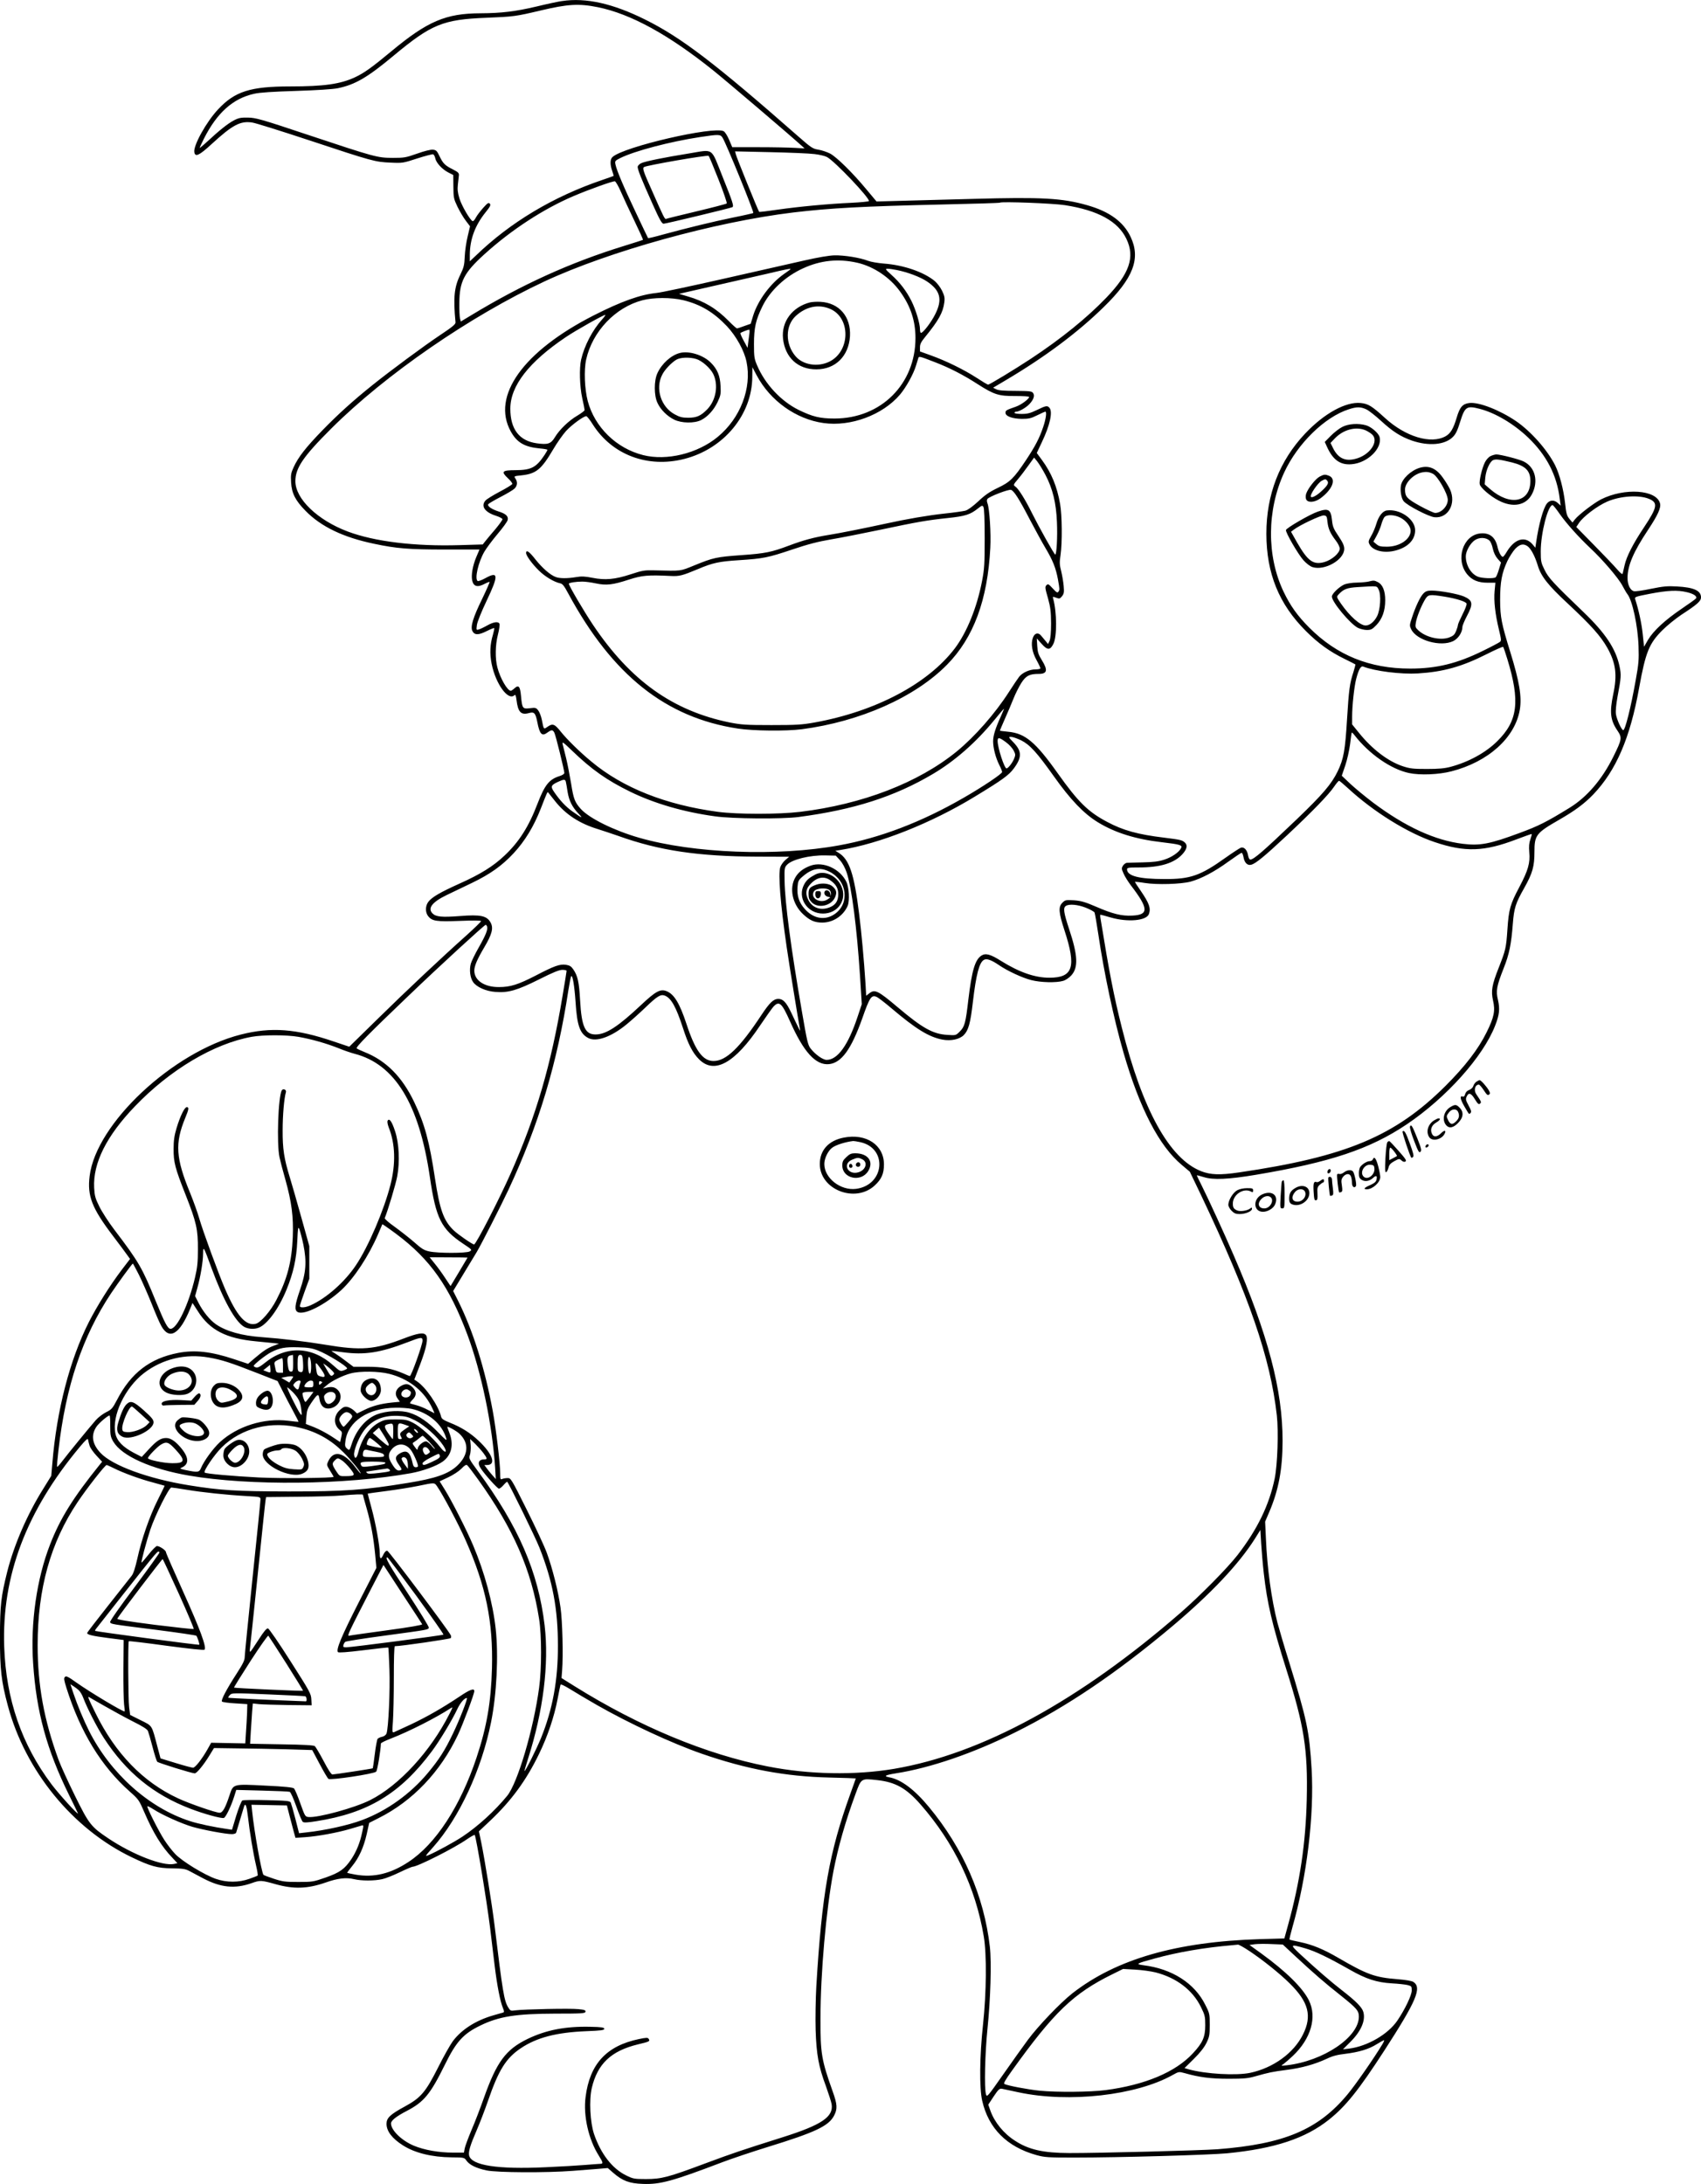
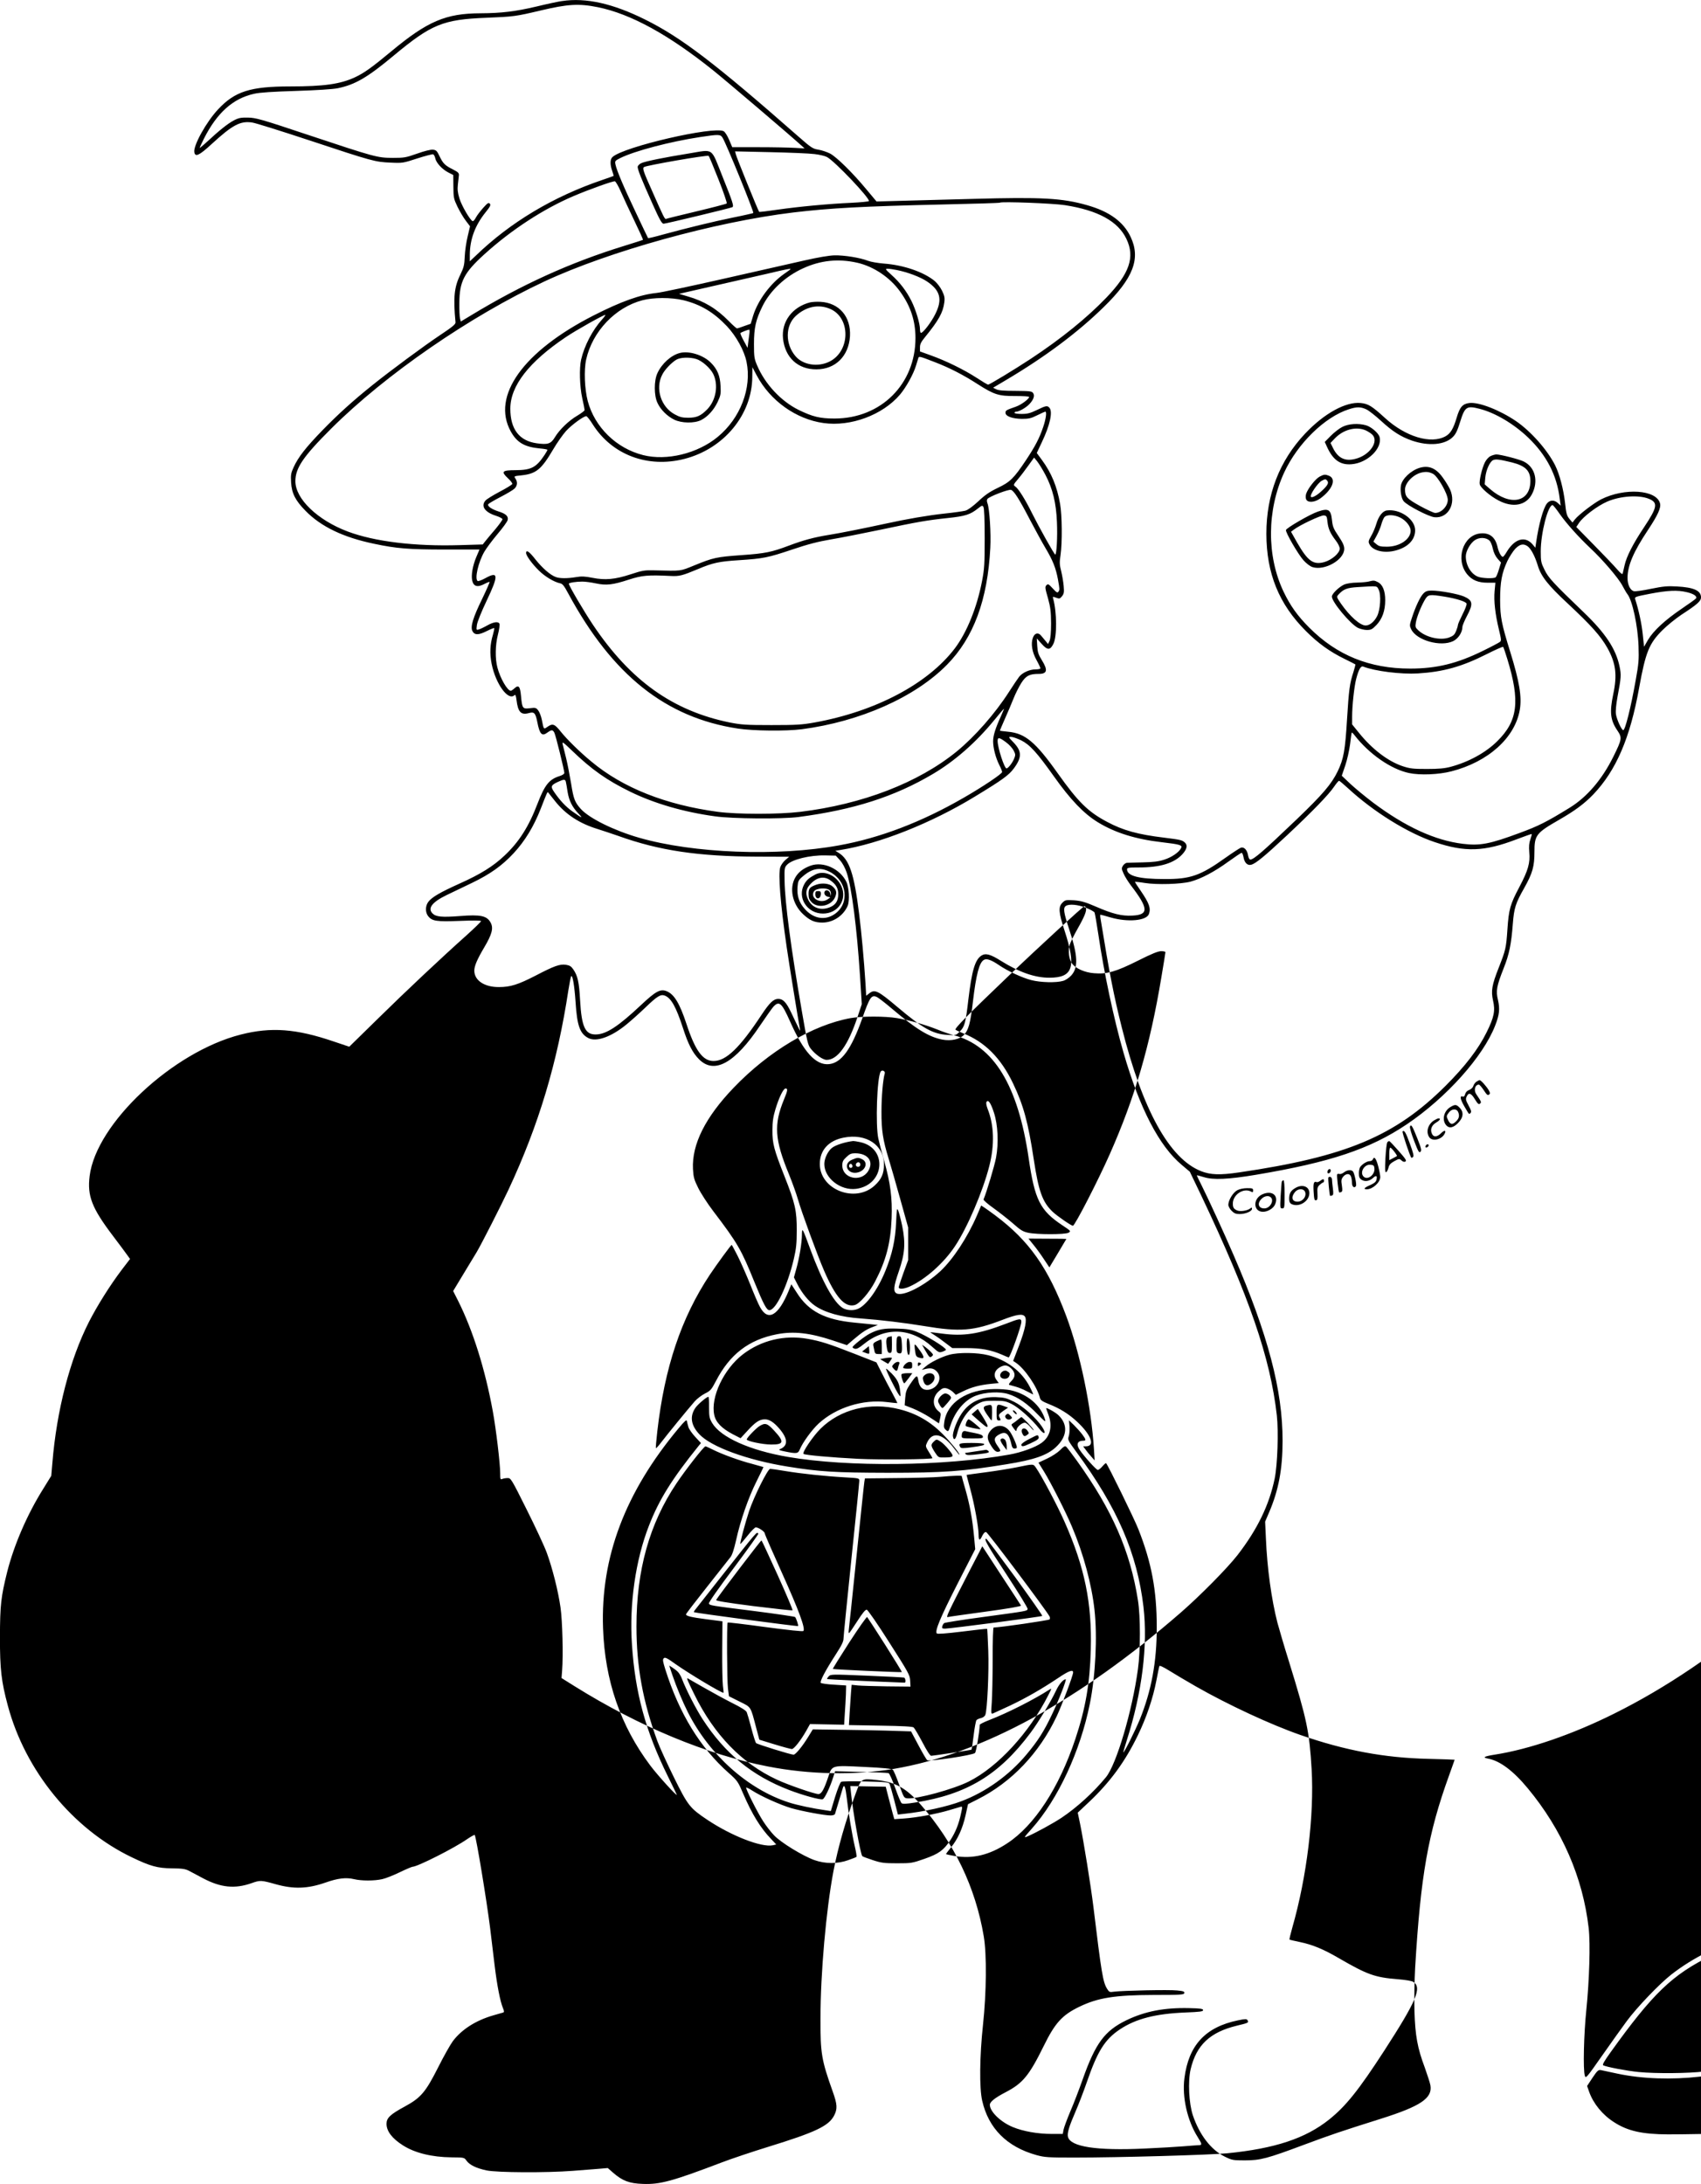
<svg xmlns="http://www.w3.org/2000/svg" version="1.0" viewBox="0 0 1511.455 1940.7" preserveAspectRatio="xMidYMid meet">
  <g transform="translate(-33.545,1973.805) scale(0.1,-0.1)" fill="#000000" stroke="none">
-     <path d="M5330 19729 c-30 -4 -133 -26 -228 -49 -187 -44 -310 -59 -497 -60 -308 -1 -471 -70 -795 -340 -171 -142 -241 -192 -321 -229 -129 -60 -274 -81 -576 -81 -353 0 -491 -44 -640 -204 -104 -111 -220 -320 -211 -379 7 -48 42 -32 153 70 187 172 257 209 363 192 28 -4 255 -75 506 -158 564 -187 584 -192 721 -198 108 -5 112 -4 238 37 71 23 134 39 141 37 7 -3 16 -19 19 -35 8 -41 61 -98 115 -126 l45 -23 1 -104 c1 -98 3 -108 37 -179 20 -41 53 -97 74 -124 l37 -49 -21 -89 c-12 -49 -24 -129 -26 -178 -3 -77 -8 -98 -39 -162 -55 -111 -64 -205 -43 -424 2 -16 -26 -40 -133 -111 -150 -100 -451 -323 -605 -447 -171 -137 -305 -258 -446 -403 -146 -151 -214 -237 -255 -328 -23 -50 -26 -67 -22 -134 6 -97 37 -159 128 -252 138 -141 335 -236 610 -293 198 -42 306 -51 630 -51 l306 0 -28 -66 c-32 -76 -47 -160 -37 -208 12 -56 48 -65 113 -30 21 11 40 18 42 16 2 -2 -27 -69 -65 -148 -83 -170 -107 -249 -88 -288 18 -37 54 -38 127 -1 34 17 64 29 67 27 2 -3 -3 -29 -11 -57 -27 -89 -30 -169 -12 -261 36 -179 148 -333 203 -278 8 8 13 -4 18 -43 13 -108 40 -136 111 -116 47 13 58 0 74 -81 21 -108 41 -129 90 -92 37 26 46 26 61 -1 12 -22 88 -331 89 -358 0 -9 -17 -20 -42 -28 -93 -29 -132 -78 -197 -247 -78 -204 -164 -339 -293 -460 -99 -94 -213 -165 -396 -247 -173 -78 -248 -121 -280 -163 -28 -36 -29 -94 -2 -128 35 -44 73 -50 281 -42 118 5 189 4 189 -2 0 -5 -57 -61 -127 -124 -225 -201 -540 -497 -795 -748 l-249 -244 -137 46 c-334 114 -557 131 -827 62 -604 -153 -1286 -791 -1343 -1257 -22 -177 19 -284 208 -533 58 -77 116 -154 128 -172 l23 -32 -75 -98 c-104 -138 -214 -313 -290 -461 -170 -335 -287 -787 -325 -1253 l-10 -115 -71 -115 c-142 -226 -259 -497 -320 -736 -56 -225 -64 -295 -65 -583 0 -286 12 -392 70 -608 155 -579 576 -1095 1100 -1347 166 -80 230 -98 360 -99 91 -1 117 -5 150 -22 22 -12 79 -42 126 -67 156 -82 280 -95 429 -43 78 28 86 27 215 -9 161 -45 283 -41 444 15 107 38 182 47 252 30 67 -16 180 -16 251 0 29 6 99 34 155 61 56 27 108 49 114 49 43 0 372 166 486 246 34 23 64 40 67 36 14 -24 106 -582 136 -822 11 -96 30 -249 41 -340 22 -179 49 -316 73 -374 12 -28 12 -38 3 -41 -7 -2 -46 -13 -87 -25 -156 -45 -282 -125 -361 -230 -22 -30 -81 -134 -130 -232 -112 -221 -153 -270 -296 -348 -131 -71 -163 -102 -163 -154 0 -65 49 -130 145 -191 106 -68 257 -105 432 -107 113 -1 114 -1 134 -30 28 -38 85 -66 177 -86 95 -20 533 -22 767 -4 83 7 186 15 230 18 l81 7 49 -43 c82 -71 143 -94 262 -98 153 -6 261 23 705 192 81 31 263 92 405 136 425 131 541 186 590 279 31 60 29 99 -13 216 -99 278 -109 337 -108 645 0 404 50 965 115 1310 41 213 107 445 196 686 52 142 49 140 194 124 162 -18 258 -72 385 -217 298 -341 488 -736 561 -1172 27 -159 24 -500 -7 -786 -30 -277 -33 -563 -7 -674 56 -246 220 -410 482 -483 73 -20 103 -22 335 -22 401 0 1201 23 1360 38 424 42 696 132 907 301 148 119 261 260 488 610 287 444 337 561 259 612 -15 9 -66 18 -141 24 -200 16 -268 40 -523 188 -135 79 -233 119 -343 142 -49 10 -91 20 -93 22 -3 2 9 51 25 108 129 450 195 996 171 1408 -20 336 -42 439 -200 951 -44 140 -90 298 -104 350 -53 207 -91 484 -102 746 l-7 151 36 84 c84 196 119 384 119 634 1 450 -130 946 -435 1650 -79 184 -224 499 -283 617 -24 48 -44 89 -44 92 0 2 28 -5 63 -16 82 -26 219 -20 462 21 662 111 1014 229 1340 448 353 238 679 602 786 878 38 97 43 147 25 227 -20 82 -12 123 50 281 50 125 68 214 82 397 11 140 24 181 101 317 74 132 91 192 91 320 0 150 15 169 215 284 145 83 229 146 308 228 203 213 327 501 407 946 58 320 89 396 209 515 42 42 117 102 166 135 143 93 175 122 175 155 0 60 -64 89 -215 97 -84 5 -121 1 -230 -21 -71 -15 -140 -25 -152 -21 -33 8 -57 61 -56 122 3 110 52 226 182 422 88 133 117 197 107 236 -31 122 -315 141 -524 36 -64 -33 -198 -135 -233 -179 l-21 -27 -27 32 c-23 28 -29 47 -39 142 -14 123 -49 256 -88 334 -70 139 -217 304 -349 394 -145 98 -329 170 -413 160 -60 -7 -85 -35 -113 -130 -29 -98 -55 -141 -98 -165 -131 -73 -356 -5 -539 162 -116 106 -148 126 -215 133 -132 14 -325 -92 -494 -271 -229 -242 -345 -543 -345 -891 1 -353 112 -626 352 -865 108 -108 210 -182 343 -247 51 -25 94 -47 96 -49 1 -1 -6 -31 -17 -66 -34 -103 -41 -160 -57 -418 -17 -281 -30 -354 -83 -465 -56 -115 -132 -204 -363 -426 -296 -283 -383 -359 -414 -359 -8 0 -16 16 -20 39 -8 47 -35 75 -63 67 -11 -4 -74 -45 -139 -91 -221 -158 -311 -189 -538 -188 -229 0 -334 27 -335 86 0 15 12 17 104 17 191 0 316 38 389 119 40 45 47 79 20 103 -25 22 -40 25 -185 43 -231 28 -363 64 -505 140 -170 90 -256 175 -439 432 -198 279 -290 355 -441 369 -40 4 -73 8 -73 10 0 2 20 48 43 101 24 54 59 135 77 181 18 46 50 109 71 142 41 64 72 80 155 80 75 0 82 33 27 122 -31 50 -38 71 -41 127 l-4 66 44 -49 c51 -57 75 -57 104 2 32 65 31 278 -2 399 -6 21 -5 21 26 10 29 -11 33 -10 52 13 17 21 20 35 15 90 -3 36 -13 95 -22 132 -15 58 -16 80 -6 143 16 108 14 356 -4 456 -27 154 -77 275 -160 388 l-47 64 45 96 c72 150 98 269 68 305 -19 22 -30 21 -112 -19 -60 -29 -85 -35 -136 -35 -35 0 -63 4 -63 10 0 6 7 10 15 10 25 0 88 36 117 67 38 40 50 76 33 99 -11 16 -29 18 -156 19 -104 0 -152 4 -171 14 l-28 14 113 67 c343 203 638 422 870 650 263 256 330 431 239 623 -63 134 -188 226 -387 282 -220 63 -405 73 -1010 56 -225 -6 -511 -14 -635 -17 l-226 -6 -92 110 c-122 147 -260 282 -319 315 -27 14 -74 30 -104 35 -51 8 -64 16 -180 118 -742 652 -1040 879 -1360 1038 -287 143 -527 197 -739 165z m318 -55 c291 -59 629 -244 1024 -561 114 -91 690 -582 782 -666 l31 -28 -85 5 c-47 3 -191 6 -321 6 l-237 0 -28 66 c-15 36 -37 70 -48 76 -88 47 -887 -137 -988 -229 -22 -20 -23 -66 -3 -123 8 -24 14 -44 13 -45 -2 -2 -46 -17 -98 -35 -439 -149 -821 -378 -1127 -674 l-53 -50 0 59 c1 136 46 259 139 375 42 52 49 66 39 78 -11 12 -20 7 -59 -37 -25 -28 -55 -67 -65 -86 -10 -20 -23 -34 -29 -32 -22 8 -97 136 -117 201 -16 52 -19 82 -14 125 3 31 7 67 9 81 2 20 -7 29 -52 52 -72 36 -89 53 -120 118 -23 48 -30 55 -59 58 -19 2 -76 -12 -140 -35 -100 -35 -114 -38 -217 -38 -137 1 -156 6 -757 206 -413 138 -460 151 -528 152 -64 1 -83 -2 -127 -25 -55 -29 -133 -92 -238 -190 -36 -33 -65 -57 -65 -54 0 4 16 39 36 79 117 233 260 361 449 402 46 11 171 19 370 25 187 6 327 15 372 24 155 32 263 95 498 291 333 277 437 320 820 335 245 10 261 12 485 65 241 57 339 63 508 29z m1107 -1158 c31 -47 282 -662 274 -671 -3 -2 -84 -21 -180 -40 -184 -38 -409 -93 -622 -151 -71 -20 -131 -34 -133 -32 -2 3 -50 103 -107 224 -109 229 -173 380 -183 432 -6 29 -3 32 42 55 126 63 440 146 709 187 166 25 181 25 200 -4z m818 -147 c44 -5 94 -17 110 -26 67 -34 386 -370 373 -392 -3 -4 -72 -11 -153 -15 -206 -9 -469 -34 -658 -61 -88 -13 -162 -22 -164 -19 -8 7 -203 488 -208 513 l-6 24 313 -7 c172 -4 349 -11 393 -17z m-1722 -332 c21 -49 75 -164 120 -258 45 -93 80 -171 78 -172 -2 -2 -80 -27 -174 -56 -472 -146 -902 -341 -1352 -614 l-93 -56 -7 27 c-4 15 -7 77 -6 137 1 192 41 269 223 434 238 216 526 404 795 518 139 59 346 133 364 130 7 -1 31 -42 52 -90z m3947 -122 c295 -46 473 -144 547 -301 77 -162 27 -306 -179 -521 -172 -179 -397 -362 -671 -543 -146 -96 -367 -230 -380 -230 -5 0 -50 27 -102 61 -111 72 -272 151 -406 199 l-97 35 0 37 c0 28 10 48 43 88 123 151 161 220 173 309 6 43 2 59 -20 106 -15 30 -44 68 -64 85 -99 82 -278 143 -454 156 -51 4 -115 15 -141 25 -69 27 -210 50 -297 48 -47 -1 -146 -18 -265 -45 -104 -23 -428 -97 -720 -163 -291 -66 -559 -123 -595 -126 -145 -15 -312 -74 -560 -200 -626 -319 -910 -716 -736 -1031 55 -99 122 -138 259 -151 37 -3 67 -9 67 -12 0 -4 -12 -24 -26 -46 -74 -111 -118 -134 -257 -135 -121 0 -132 -12 -68 -72 23 -21 41 -44 38 -51 -2 -6 -53 -38 -113 -69 -60 -32 -117 -67 -126 -79 -42 -50 -3 -104 97 -135 30 -10 55 -23 55 -30 0 -7 -28 -46 -62 -87 -35 -40 -74 -88 -88 -105 l-25 -32 -205 -6 c-399 -12 -755 31 -995 121 -268 101 -465 290 -465 447 0 117 69 219 319 468 480 479 1236 1000 1896 1308 575 268 1514 528 2209 612 328 39 617 55 1326 71 278 6 507 13 510 16 11 12 479 -6 578 -22z m-1848 -511 c148 -33 294 -131 385 -259 92 -128 135 -259 135 -410 0 -411 -307 -716 -720 -716 -128 0 -194 16 -317 76 -157 77 -300 230 -370 396 -25 58 -28 75 -28 189 0 146 16 215 75 336 68 139 203 266 362 338 155 71 311 87 478 50z m-590 -57 c0 -2 -25 -21 -56 -42 -121 -84 -233 -234 -276 -371 l-22 -73 -57 -20 c-31 -12 -60 -21 -65 -21 -5 0 -39 30 -74 66 -108 110 -218 176 -360 217 l-81 24 298 68 c164 37 381 87 483 110 182 43 210 48 210 42z m942 -8 c100 -20 208 -61 269 -101 120 -80 141 -160 75 -291 -34 -70 -108 -167 -127 -167 -5 0 -9 15 -9 33 0 50 -37 173 -76 251 -45 89 -101 163 -178 232 -55 50 -57 54 -33 54 14 0 50 -5 79 -11z m-1897 -268 c156 -38 271 -107 390 -232 83 -89 154 -217 174 -317 48 -232 -55 -501 -256 -666 -178 -148 -454 -215 -663 -162 -238 60 -430 248 -492 480 -28 108 -35 275 -14 370 56 249 259 463 500 526 98 26 255 26 361 1z m-720 -172 c-85 -94 -158 -234 -186 -357 -17 -76 -13 -236 10 -342 12 -52 21 -99 21 -106 0 -6 -29 -28 -64 -49 -76 -44 -160 -125 -201 -194 -35 -57 -61 -66 -161 -52 -155 22 -234 126 -234 307 0 203 164 415 494 637 89 60 333 197 350 197 4 0 -8 -18 -29 -41z m1310 -121 c-3 -18 -7 -55 -11 -82 l-6 -49 -34 63 c-19 34 -32 65 -29 69 6 6 64 29 77 30 4 1 5 -14 3 -31z m1650 -259 c127 -49 250 -112 377 -194 147 -94 187 -107 336 -106 67 0 122 -3 122 -8 0 -18 -69 -69 -116 -86 -89 -31 -94 -34 -94 -55 0 -31 61 -53 146 -54 60 0 80 4 136 32 36 18 68 32 72 32 14 0 5 -66 -19 -136 -34 -101 -71 -171 -153 -295 -109 -163 -141 -194 -250 -246 -73 -35 -114 -63 -173 -119 -51 -47 -92 -77 -116 -84 -21 -5 -103 -17 -181 -25 -148 -16 -331 -47 -532 -91 -199 -43 -399 -83 -499 -99 -131 -21 -227 -47 -352 -94 -159 -60 -213 -71 -427 -86 -221 -16 -248 -22 -417 -91 -131 -53 -106 -50 -360 -44 -81 2 -102 -1 -205 -35 -141 -46 -227 -54 -342 -31 -65 13 -96 14 -143 6 -78 -13 -147 -13 -182 1 -49 18 -119 80 -179 155 -55 71 -84 91 -84 58 0 -23 55 -99 116 -158 53 -52 133 -100 186 -111 22 -4 36 -22 74 -93 392 -724 866 -1101 1506 -1198 136 -21 428 -24 568 -6 518 68 1006 284 1291 574 236 240 360 575 384 1038 7 129 -7 348 -25 395 -7 19 -7 31 0 40 18 22 188 87 209 80 26 -8 72 -80 168 -265 45 -85 106 -198 137 -250 67 -112 93 -179 112 -280 16 -91 16 -91 4 -110 -8 -12 -17 -7 -50 29 -37 40 -42 43 -56 29 -14 -14 -13 -25 13 -114 23 -84 27 -118 28 -224 0 -81 -5 -135 -13 -155 l-14 -30 -21 26 c-12 15 -30 36 -40 48 -26 33 -59 24 -74 -19 -19 -53 -7 -126 33 -198 19 -34 34 -67 34 -72 0 -6 -19 -10 -42 -10 -54 0 -118 -29 -147 -66 -12 -16 -53 -76 -90 -134 -123 -192 -303 -397 -464 -529 -341 -278 -838 -470 -1392 -537 -192 -23 -554 -23 -730 0 -463 62 -845 213 -1125 447 -102 84 -217 197 -272 266 -55 69 -72 75 -119 42 -33 -23 -32 -25 -49 63 -6 31 -21 69 -32 83 -19 25 -25 26 -74 20 -65 -8 -69 -2 -79 108 -8 87 -21 103 -59 68 -12 -11 -27 -21 -32 -21 -30 0 -94 111 -119 207 -21 80 -19 199 5 293 11 43 17 85 14 94 -9 24 -51 19 -108 -13 -28 -16 -62 -32 -75 -36 -24 -7 -24 -6 -18 40 4 28 40 117 87 216 107 225 105 264 -11 200 -32 -18 -63 -29 -69 -26 -29 18 5 168 60 262 17 29 68 98 115 154 47 55 88 112 91 125 9 34 -15 57 -80 77 -62 20 -103 48 -92 65 4 6 53 35 109 64 56 29 112 62 125 75 25 25 28 59 7 89 -14 21 -13 21 53 28 131 14 177 51 283 231 35 60 87 133 114 163 48 53 155 132 180 132 6 0 33 -33 58 -74 172 -270 487 -389 813 -306 352 90 603 394 604 731 l1 84 38 -72 c120 -226 350 -390 594 -424 242 -34 524 71 679 252 54 64 120 182 143 259 9 30 19 61 21 68 5 16 13 14 149 -39z m3830 -418 c22 -10 81 -56 131 -102 106 -97 174 -140 275 -176 149 -51 293 -39 364 32 27 27 41 58 65 135 42 135 58 145 174 115 139 -36 302 -133 430 -255 163 -156 256 -335 281 -546 l8 -59 -25 23 c-33 30 -71 28 -97 -4 -33 -42 -73 -186 -96 -346 l-7 -47 -24 29 c-67 79 -161 51 -231 -67 -14 -24 -29 -43 -34 -43 -14 0 -37 42 -47 88 -20 88 -71 128 -153 120 -154 -15 -224 -233 -116 -364 43 -51 97 -74 181 -74 l69 0 -7 -74 c-8 -88 5 -203 38 -341 22 -92 23 -100 8 -112 -10 -7 -75 -42 -147 -77 -231 -114 -413 -159 -650 -159 -360 0 -650 118 -895 363 -105 105 -170 196 -230 322 -150 316 -148 722 6 1057 118 256 359 493 574 562 70 23 105 23 155 0z m-2850 -583 c64 -122 95 -247 102 -418 6 -134 -3 -290 -15 -290 -9 1 -144 243 -207 369 -58 118 -120 217 -147 235 -20 14 -20 16 24 68 25 29 66 84 93 122 l49 68 27 -33 c15 -19 49 -73 74 -121z m5361 -212 c84 -34 77 -74 -42 -253 -97 -145 -156 -260 -173 -338 -7 -33 -15 -66 -17 -74 -3 -10 -20 4 -51 40 -26 30 -117 126 -204 214 l-157 160 23 35 c37 57 164 153 252 191 115 50 280 61 369 25z m-5901 -351 c0 -228 -3 -274 -23 -378 -45 -236 -135 -458 -242 -600 -239 -315 -704 -561 -1247 -659 -111 -20 -161 -23 -383 -23 -227 0 -267 3 -370 23 -505 103 -882 371 -1215 867 -83 124 -215 349 -215 366 0 9 64 19 120 19 25 0 79 -7 120 -16 94 -20 151 -13 295 34 115 37 167 42 370 32 77 -4 103 3 242 61 132 56 189 68 363 79 218 14 261 23 475 95 142 48 229 70 345 90 85 14 281 53 435 85 336 71 416 85 604 105 153 16 199 31 265 84 37 29 41 30 50 14 7 -12 11 -112 11 -278z m5111 214 c60 -85 167 -204 273 -304 107 -100 249 -266 282 -330 18 -33 37 -67 44 -75 45 -55 94 -282 100 -466 4 -119 1 -155 -25 -299 -45 -253 -94 -445 -111 -445 -15 0 -59 98 -65 143 -4 26 2 86 14 153 33 175 34 194 18 271 -32 154 -125 295 -318 480 -274 263 -313 306 -348 377 -31 63 -34 75 -34 165 0 160 64 411 105 411 5 0 34 -36 65 -81z m-626 -234 c11 -10 24 -42 30 -72 8 -35 23 -67 42 -89 l31 -35 -19 -62 c-10 -34 -23 -65 -29 -69 -17 -13 -124 -9 -158 6 -62 25 -107 102 -107 181 0 45 40 116 80 143 40 27 98 26 130 -3z m338 -50 c31 -22 66 -88 91 -170 29 -98 89 -174 267 -340 208 -194 293 -289 353 -396 74 -133 88 -238 51 -410 -33 -159 -26 -229 36 -321 44 -65 43 -76 -35 -234 -101 -204 -235 -360 -392 -456 -205 -126 -274 -160 -439 -221 -267 -99 -353 -116 -507 -97 -246 30 -510 151 -798 367 -67 51 -157 125 -200 165 l-77 73 31 91 c17 50 36 136 43 190 6 54 13 101 15 103 1 2 13 -9 25 -25 129 -166 323 -301 483 -335 99 -21 265 -14 377 15 328 84 566 299 608 548 19 113 -3 248 -85 513 -78 251 -89 309 -90 460 0 160 15 243 65 349 18 37 49 85 69 107 41 42 72 49 109 24z m1416 -409 c60 -14 93 -36 82 -55 -4 -6 -62 -48 -129 -93 -147 -100 -250 -195 -298 -276 l-35 -61 -12 114 c-10 94 -35 210 -67 310 -6 19 4 22 132 47 158 30 243 34 327 14z m-1595 -594 c115 -375 94 -550 -90 -731 -102 -101 -253 -184 -414 -227 -53 -14 -104 -19 -210 -19 -121 0 -150 3 -214 24 -131 43 -274 152 -391 298 l-60 74 0 69 c0 96 18 264 36 335 22 84 41 118 62 110 105 -41 336 -70 487 -61 226 14 390 60 610 171 77 39 143 68 147 65 3 -3 20 -51 37 -108z m-4500 -509 c-49 -107 -69 -172 -69 -222 0 -60 23 -148 55 -211 14 -27 25 -55 25 -62 0 -16 -173 -132 -342 -229 -374 -216 -743 -357 -1108 -423 -549 -100 -1293 -71 -1776 68 -225 65 -441 172 -517 255 -54 60 -65 88 -87 227 -12 71 -31 171 -44 224 -13 52 -27 108 -31 125 -6 26 4 19 82 -56 175 -169 310 -264 518 -366 215 -105 476 -181 755 -219 154 -22 595 -25 740 -6 489 64 853 180 1194 382 195 115 384 281 546 479 46 56 84 101 86 101 2 0 -11 -30 -27 -67z m179 -213 c79 -40 140 -107 293 -322 147 -207 265 -330 389 -406 153 -94 336 -151 569 -178 163 -19 186 -26 171 -53 -19 -37 -85 -82 -150 -102 -48 -16 -97 -22 -190 -24 -69 -2 -133 -3 -142 -4 -10 -1 -25 -12 -34 -25 -14 -23 -14 -28 5 -70 11 -26 40 -72 64 -104 159 -207 162 -263 14 -270 -95 -5 -175 15 -322 79 -100 43 -133 52 -197 57 -72 4 -78 3 -102 -21 -38 -38 -34 -86 18 -246 107 -327 77 -421 -135 -421 -128 0 -268 49 -428 149 -95 60 -138 72 -176 47 -56 -37 -84 -133 -115 -390 -24 -208 -33 -241 -76 -284 -35 -35 -35 -35 -112 -30 -127 8 -219 59 -439 245 -179 151 -205 163 -255 123 l-26 -20 -6 108 c-13 204 -36 458 -57 622 -44 354 -87 482 -182 540 l-29 18 44 7 c347 55 806 237 1195 474 247 150 302 190 348 252 72 98 71 152 -4 230 -46 48 -47 49 -21 49 15 0 54 -14 88 -30z m-133 -18 c28 -20 58 -54 68 -74 17 -34 17 -39 2 -75 -16 -37 -52 -83 -66 -83 -19 0 -78 181 -79 243 0 36 15 34 75 -11z m-3911 -354 c3 -13 10 -52 15 -87 13 -78 40 -132 94 -190 47 -49 39 -47 -49 15 -61 43 -115 101 -167 178 -31 46 -25 58 38 87 52 24 64 24 69 -3z m6949 -54 c226 -209 532 -399 771 -479 270 -91 440 -85 725 24 74 28 136 50 137 48 2 -1 -4 -23 -12 -47 -12 -33 -14 -64 -10 -115 9 -95 -10 -161 -88 -309 -82 -154 -94 -199 -106 -375 -11 -166 -16 -186 -77 -341 -61 -154 -70 -207 -51 -292 21 -91 10 -148 -57 -283 -74 -150 -191 -302 -364 -475 -449 -448 -886 -631 -1836 -770 -169 -25 -253 -22 -337 11 -281 111 -520 542 -704 1274 -72 286 -112 492 -190 973 -3 17 -3 32 0 32 3 0 45 -11 92 -25 150 -43 315 -29 338 30 19 52 4 96 -75 211 -27 39 -49 73 -49 75 0 3 39 -1 88 -9 107 -17 321 -11 407 12 92 25 211 87 333 176 61 44 115 80 120 80 6 0 13 -18 17 -39 8 -49 35 -76 68 -67 40 10 118 74 319 262 228 214 371 362 418 432 19 28 39 52 44 52 4 0 40 -30 79 -66z m-7046 -114 c95 -120 218 -200 383 -250 41 -13 122 -40 180 -60 361 -130 710 -182 1232 -184 l286 -1 -33 -28 c-18 -15 -39 -44 -46 -64 -20 -63 0 -320 57 -713 21 -145 101 -639 118 -730 5 -24 -2 -11 -79 152 -44 92 -73 121 -116 120 -41 -1 -76 -35 -147 -142 -194 -294 -315 -410 -426 -410 -96 0 -163 92 -241 330 -60 182 -109 263 -175 290 -56 23 -97 1 -227 -121 -204 -192 -311 -262 -403 -263 -95 -2 -127 68 -140 304 -9 162 -21 217 -61 275 -18 26 -32 35 -65 40 -54 8 -104 -10 -267 -95 -157 -81 -226 -103 -328 -103 -129 -1 -219 59 -219 146 0 41 25 100 89 208 68 115 82 169 57 217 -33 63 -89 75 -276 60 -158 -12 -211 -7 -241 23 -46 46 -4 101 124 163 51 24 153 73 227 109 160 77 267 153 370 264 100 108 179 238 241 397 52 134 59 150 64 144 1 -2 29 -37 62 -78z m2533 -527 c23 -26 45 -68 59 -109 45 -136 90 -488 118 -914 l16 -255 -38 -114 c-83 -250 -177 -381 -274 -381 -34 0 -99 46 -142 100 -25 32 -32 63 -78 330 -98 565 -151 968 -154 1162 -2 110 -1 118 22 142 44 47 203 86 340 83 l93 -2 38 -42z m2184 -421 c38 -15 72 -34 77 -42 4 -8 19 -96 34 -195 49 -334 138 -755 224 -1052 143 -494 317 -830 518 -997 l71 -60 103 -215 c426 -898 612 -1438 670 -1950 16 -145 6 -437 -19 -561 -49 -237 -154 -452 -330 -680 -92 -118 -329 -358 -502 -509 -902 -785 -1771 -1259 -2551 -1391 -347 -58 -751 -51 -1119 21 -546 106 -1145 355 -1720 714 l-115 72 5 64 c11 137 3 445 -14 563 -21 148 -72 349 -122 486 -21 58 -102 231 -179 385 -137 275 -141 280 -170 279 -16 0 -38 -4 -47 -8 -16 -7 -18 -2 -18 50 0 85 -37 396 -66 553 -68 372 -176 716 -307 978 l-45 89 99 164 c55 91 104 172 109 180 42 70 217 414 284 557 269 576 434 1127 532 1773 10 63 21 119 25 123 12 15 29 -84 39 -233 13 -206 39 -278 113 -316 72 -38 207 11 343 124 38 31 113 98 166 149 104 100 134 118 171 104 56 -22 99 -98 162 -291 45 -141 86 -219 142 -275 136 -136 318 -35 542 300 52 77 105 152 119 168 51 54 74 34 147 -130 121 -274 229 -392 346 -381 111 11 198 131 296 406 65 186 81 210 125 193 14 -5 74 -51 134 -102 219 -186 334 -256 454 -279 75 -14 150 2 189 40 42 43 59 104 81 294 29 247 57 353 99 375 24 14 67 -2 133 -47 74 -51 207 -113 286 -133 85 -22 224 -25 284 -7 22 6 53 27 73 49 63 70 58 178 -20 412 -49 149 -55 190 -27 206 30 18 105 11 176 -17z m-5321 -166 c10 -25 -11 -77 -73 -186 -33 -58 -65 -123 -71 -145 -15 -55 -6 -126 20 -163 31 -45 114 -82 197 -88 114 -10 195 14 389 111 125 63 180 85 208 85 20 0 37 -4 37 -9 0 -5 -16 -106 -36 -223 -102 -613 -235 -1067 -459 -1573 -105 -237 -310 -635 -327 -635 -15 0 -143 88 -182 126 -89 86 -123 181 -166 464 -49 325 -91 481 -184 675 -108 226 -251 369 -443 445 -32 13 -62 27 -68 32 -11 10 106 129 465 472 273 262 670 626 681 626 4 0 9 -6 12 -14z m-1677 -981 c114 -20 246 -57 357 -101 48 -20 113 -42 144 -50 358 -93 573 -446 668 -1094 54 -370 101 -464 298 -595 78 -52 79 -53 56 -67 -31 -17 -282 -17 -359 0 -47 10 -69 24 -135 83 -44 38 -122 99 -173 136 -51 36 -91 71 -88 77 28 67 98 301 111 371 24 129 17 292 -19 401 -28 86 -51 119 -66 94 -5 -8 -1 -32 10 -61 58 -145 63 -321 15 -509 -57 -224 -196 -550 -307 -715 -98 -147 -261 -292 -401 -355 -48 -22 -97 -26 -97 -7 0 6 19 64 42 127 l42 115 0 145 0 145 -71 255 c-39 140 -85 300 -102 355 -51 165 -65 254 -64 420 0 132 13 284 29 338 7 21 -24 36 -36 17 -33 -53 -47 -476 -21 -595 7 -33 30 -122 52 -198 56 -201 73 -330 66 -512 -9 -219 -49 -373 -146 -559 -51 -99 -140 -201 -183 -211 -88 -22 -169 70 -272 308 -58 134 -199 518 -231 631 -14 49 -50 149 -80 223 -128 310 -136 442 -44 666 33 79 35 97 14 97 -20 0 -59 -81 -91 -187 -20 -67 -26 -111 -26 -183 -1 -119 13 -172 107 -410 96 -243 110 -307 109 -485 0 -113 -5 -161 -26 -250 -56 -239 -159 -455 -217 -455 -25 0 -52 52 -131 245 -119 294 -151 350 -368 635 -51 67 -111 160 -134 207 -36 73 -42 94 -46 167 -11 219 110 461 363 724 311 324 700 556 1037 617 101 18 307 18 414 0z m872 -1753 c301 -225 471 -467 631 -895 124 -332 222 -806 246 -1182 l6 -100 -31 35 c-17 19 -40 47 -51 63 l-20 27 23 0 c86 0 51 99 -76 218 -74 69 -152 118 -253 158 -57 23 -73 34 -78 54 -24 98 -135 260 -214 313 l-24 16 53 138 c55 145 72 232 50 258 -21 25 -72 17 -195 -30 -259 -100 -379 -110 -700 -56 -177 29 -382 54 -560 67 -178 12 -320 52 -410 114 -55 38 -116 113 -156 192 l-30 59 20 72 c28 98 51 238 51 306 1 70 4 65 75 -129 105 -285 208 -472 288 -521 35 -21 91 -25 131 -9 76 29 178 168 247 337 61 149 89 275 96 433 6 123 7 132 19 104 7 -18 23 -78 35 -135 31 -153 24 -249 -30 -404 -47 -136 -51 -179 -20 -196 58 -30 245 65 389 197 114 107 241 300 326 497 l37 87 26 -17 c14 -9 59 -41 99 -71z m632 -209 c0 -1 -34 -58 -76 -128 l-75 -125 -48 72 c-26 40 -68 98 -93 128 l-45 56 169 -1 c92 0 168 -1 168 -2z m-2920 -153 c27 -54 77 -168 111 -252 33 -84 72 -175 87 -201 71 -131 164 -77 257 151 l21 52 48 -74 c105 -167 251 -242 516 -267 63 -6 135 -13 160 -16 l45 -5 -47 -18 c-54 -20 -92 -45 -171 -112 l-57 -49 -123 41 c-204 68 -349 85 -499 56 -249 -48 -419 -178 -542 -416 -41 -78 -49 -87 -98 -111 -29 -15 -70 -46 -91 -70 -63 -72 -249 -300 -296 -362 -24 -32 -46 -56 -48 -53 -3 2 3 69 12 148 65 570 213 1010 467 1393 65 97 188 265 194 265 2 0 26 -45 54 -100z m2520 -584 c0 -37 -100 -316 -113 -316 -3 0 -29 11 -58 24 -100 43 -185 59 -319 59 l-124 0 -61 46 c-33 26 -77 57 -98 70 -20 12 -37 24 -37 25 0 1 46 -4 103 -12 193 -26 331 -4 569 87 123 48 138 50 138 17z m-930 -88 c85 -33 259 -140 260 -160 0 -3 -14 -11 -31 -17 -30 -10 -34 -8 -92 44 -188 170 -417 179 -609 22 -40 -33 -62 -44 -77 -40 -12 3 -21 9 -21 14 0 12 108 98 154 121 74 38 125 48 241 44 88 -2 123 -8 175 -28z m-220 -113 c0 -67 -2 -75 -19 -75 -14 0 -20 10 -25 38 -12 74 -8 100 17 105 12 2 23 5 25 6 1 0 2 -33 2 -74z m88 6 c4 -78 -1 -91 -27 -84 -19 5 -21 13 -21 72 0 71 5 83 30 79 11 -2 16 -19 18 -67z m-836 44 c113 -20 189 -44 416 -133 l194 -76 43 -85 c23 -47 66 -128 94 -180 28 -52 50 -95 49 -97 -2 -1 -43 3 -91 9 -215 27 -454 -48 -609 -191 -60 -56 -141 -167 -167 -230 -15 -37 -28 -39 -131 -18 -50 10 -60 15 -45 21 74 30 72 93 -8 185 -48 55 -87 80 -126 80 -48 0 -85 -25 -156 -103 l-60 -65 -70 36 c-98 52 -150 105 -164 171 -34 157 85 408 254 538 163 125 369 175 577 138z m902 -17 c11 -44 7 -130 -6 -126 -9 3 -14 30 -16 76 -3 69 9 96 22 50z m-244 -53 l0 -65 -30 0 c-24 0 -31 5 -35 25 -3 14 -7 35 -10 48 -4 19 2 27 28 40 17 8 35 16 40 16 4 1 7 -28 7 -64z m339 -34 c40 -56 41 -76 4 -66 -38 9 -41 13 -49 75 -7 61 -5 60 45 -9z m99 -14 c20 -22 21 -25 7 -37 -18 -15 -22 -12 -60 54 l-28 49 29 -20 c16 -12 39 -32 52 -46z m-551 -13 c-2 -3 -17 0 -33 7 l-29 11 30 24 30 24 3 -31 c2 -17 1 -33 -1 -35z m1057 -14 c166 -42 298 -142 370 -280 21 -40 34 -71 30 -69 -5 2 -31 16 -59 30 -27 15 -70 32 -95 39 -25 7 -50 14 -57 16 -8 2 -1 15 17 33 39 38 39 74 1 112 -35 34 -62 36 -107 9 -44 -28 -54 -72 -25 -110 l20 -28 -72 -7 c-97 -10 -170 -29 -245 -66 l-64 -31 -27 26 c-15 14 -41 28 -57 32 -26 5 -38 0 -67 -26 -59 -51 -60 -133 -2 -179 21 -16 22 -21 13 -62 l-10 -45 -79 52 c-43 28 -112 64 -152 80 l-74 29 5 65 c4 54 11 74 42 120 58 85 66 89 74 37 9 -62 43 -92 93 -84 84 14 125 109 70 164 -26 26 -53 32 -102 20 l-30 -7 35 30 c43 37 140 85 211 104 81 22 250 20 343 -4z m-854 -26 c0 -3 -8 -15 -17 -28 l-17 -23 -36 21 -35 21 30 6 c40 9 75 10 75 3z m65 -51 c-4 -10 -10 -28 -12 -40 -6 -28 -15 -29 -38 -3 -17 19 -17 21 0 40 23 26 60 28 50 3z m115 -13 c0 -28 -2 -30 -40 -30 -22 0 -40 3 -40 8 0 20 34 52 56 52 20 0 24 -5 24 -30z m80 15 c0 -1 -7 -8 -15 -15 -13 -10 -15 -9 -15 8 0 15 5 20 15 16 8 -4 15 -7 15 -9z m-263 -87 c52 -54 69 -89 76 -158 6 -50 5 -53 -9 -35 -26 34 -125 235 -116 235 4 0 26 -19 49 -42z m1048 2 c3 -5 1 -19 -5 -30 -16 -30 -74 -25 -78 7 -4 28 34 56 59 42 10 -5 21 -13 24 -19z m-897 -45 c-18 -24 -35 -44 -38 -45 -10 0 -32 69 -25 80 3 5 26 10 51 10 l45 0 -33 -45z m222 31 c18 -22 8 -57 -23 -80 -33 -25 -57 -15 -69 30 -6 23 -4 32 13 47 26 21 62 22 79 3z m682 -137 c152 -33 272 -135 309 -263 7 -24 -5 -15 -69 51 -88 92 -174 152 -257 177 -76 25 -206 18 -290 -14 -99 -38 -185 -140 -225 -265 -18 -57 -20 -58 -42 -38 -17 15 -19 26 -13 67 23 174 202 293 447 295 48 1 111 -4 140 -10z m-538 -48 c17 -19 17 -21 -20 -65 -21 -25 -41 -46 -45 -46 -10 0 -39 47 -39 63 0 25 41 67 64 67 13 0 31 -9 40 -19z m-2139 -103 c0 -84 3 -98 27 -140 76 -128 335 -244 673 -302 535 -92 1391 -83 1970 21 106 19 230 64 285 104 77 56 99 148 60 251 -11 29 -20 54 -20 56 0 10 82 -35 109 -61 88 -84 79 -191 -23 -285 -78 -72 -193 -112 -436 -151 -392 -64 -558 -76 -1060 -76 -466 1 -603 9 -887 55 -359 58 -680 175 -785 288 -74 79 -86 158 -35 233 21 31 100 99 116 99 4 0 7 -42 6 -92z m2710 48 c81 -40 197 -144 250 -224 42 -64 18 -74 -28 -13 -62 80 -180 186 -243 217 -52 26 -70 29 -154 29 -84 0 -101 -3 -146 -27 -85 -45 -154 -144 -185 -266 -13 -53 -31 -64 -37 -23 -5 34 35 140 77 202 68 102 172 151 308 146 71 -3 92 -8 158 -41z m-195 -96 c0 -38 -2 -70 -5 -70 -3 0 -21 25 -42 55 -37 56 -36 69 2 78 44 10 45 9 45 -63z m109 56 l33 -12 -41 -28 c-44 -31 -47 -37 -31 -67 9 -16 7 -19 -10 -19 -18 0 -20 6 -20 70 0 78 3 80 69 56z m-931 -27 c148 -37 272 -108 382 -219 64 -64 150 -169 150 -184 0 -5 -20 19 -45 52 -102 136 -194 158 -242 57 -16 -34 -16 -35 15 -85 18 -28 32 -53 32 -55 0 -11 -461 -16 -662 -6 -233 12 -474 33 -484 44 -13 13 85 157 150 222 176 175 442 241 704 174z m782 -146 c0 -21 -10 -15 -78 44 l-64 57 27 24 28 24 44 -69 c23 -37 43 -74 43 -80z m250 122 c20 -24 6 -28 -15 -5 -10 11 -13 20 -8 20 6 0 16 -7 23 -15z m-46 -34 c17 -18 17 -20 -2 -30 -25 -14 -59 18 -40 37 16 16 22 15 42 -7z m155 -65 c28 -30 51 -58 51 -63 0 -4 -14 9 -31 30 -17 20 -39 37 -48 37 -26 0 -69 -37 -73 -61 -3 -19 -5 -18 -27 12 -23 31 -23 33 -6 43 10 6 30 21 44 33 14 12 29 23 32 23 3 0 29 -24 58 -54z m-3017 -36 c6 -19 34 -58 61 -87 l50 -54 -19 -23 c-238 -295 -353 -479 -443 -711 -119 -304 -176 -699 -151 -1057 28 -429 121 -769 318 -1168 42 -85 78 -159 80 -165 8 -24 -167 168 -234 257 -266 354 -405 756 -421 1223 -22 630 197 1207 671 1775 55 66 72 80 74 65 2 -11 8 -36 14 -55z m2549 28 c27 -22 48 -43 46 -45 -5 -5 -121 19 -130 27 -9 8 12 60 25 60 5 0 32 -19 59 -42z m950 -92 c34 -46 36 -56 10 -56 -53 0 -66 -32 -33 -81 37 -56 148 -179 161 -179 8 0 27 15 42 33 15 17 29 30 32 27 17 -17 252 -497 287 -587 117 -297 163 -542 163 -868 1 -308 -47 -566 -150 -821 -43 -104 -138 -294 -147 -294 -2 0 12 48 31 108 136 426 188 843 148 1186 -56 474 -232 882 -597 1377 -75 102 -77 108 -67 138 6 18 9 57 7 87 l-5 55 45 -43 c24 -24 57 -61 73 -82z m-2738 34 c93 -100 88 -125 -26 -124 -76 0 -217 30 -217 45 0 15 82 100 115 120 49 30 68 24 128 -41z m2093 -6 c24 -31 64 -122 64 -144 0 -6 -9 -10 -20 -10 -13 0 -22 9 -26 28 -23 106 -51 130 -112 97 -47 -26 -50 -50 -12 -103 25 -35 28 -44 15 -48 -25 -10 -44 3 -75 53 -37 58 -38 92 -4 132 49 59 123 57 170 -5z m159 4 c14 -21 14 -24 -2 -35 -23 -18 -31 -16 -43 8 -24 44 16 68 45 27z m-465 -21 c47 -9 66 -18 68 -30 3 -15 -7 -17 -92 -17 -88 0 -96 2 -96 19 0 36 11 51 34 46 11 -3 50 -11 86 -18z m563 -31 c7 -18 -6 -29 -73 -60 -63 -30 -80 -32 -80 -11 0 8 30 30 68 49 78 40 78 41 85 22z m-293 -35 c5 -11 10 -34 10 -52 l0 -33 -31 42 c-17 23 -28 46 -24 52 10 16 33 12 45 -9z m-575 -11 c17 -11 49 -43 72 -72 49 -61 45 -66 -43 -67 -51 -1 -52 0 -83 47 -36 57 -37 66 -11 92 25 25 28 25 65 0z m385 -20 c0 -11 -15 -15 -124 -30 -63 -8 -81 -8 -88 2 -21 34 -9 38 102 38 65 0 110 -4 110 -10z m824 -149 c313 -436 474 -804 542 -1240 23 -144 23 -444 0 -610 -50 -371 -191 -847 -284 -961 -111 -135 -260 -271 -397 -362 -74 -49 -234 -136 -298 -163 -38 -16 -38 -15 37 69 232 261 430 687 515 1111 50 247 67 593 41 830 -25 229 -99 502 -200 740 -54 129 -187 391 -249 491 l-49 79 77 36 c43 20 93 53 116 76 31 32 43 39 53 30 7 -6 51 -63 96 -126z m-3236 100 c81 -41 237 -98 350 -127 53 -15 98 -27 100 -28 1 -2 -27 -59 -62 -129 -71 -142 -142 -344 -181 -522 -18 -79 -34 -130 -50 -150 -12 -16 -107 -136 -209 -265 -102 -129 -186 -238 -186 -243 0 -15 46 -26 184 -44 l140 -18 -2 -255 c-1 -140 2 -283 6 -317 5 -35 7 -63 5 -63 -22 0 -303 169 -423 253 -78 56 -96 65 -107 54 -12 -11 -9 -27 13 -98 124 -393 309 -696 564 -922 78 -69 82 -76 129 -185 78 -181 154 -305 249 -403 l44 -47 -30 -7 c-100 -21 -366 82 -582 226 -155 104 -172 124 -298 379 -61 124 -127 268 -146 320 -130 356 -186 664 -186 1020 0 500 115 912 355 1270 80 120 244 330 258 330 4 0 33 -13 65 -29z m2451 -15 c10 -11 -5 -16 -90 -26 -74 -9 -103 -10 -112 -1 -6 6 -9 11 -6 12 17 3 176 27 185 28 6 0 17 -5 23 -13z m420 -145 c48 -67 195 -344 255 -482 179 -404 244 -722 233 -1134 -8 -301 -46 -522 -137 -795 -144 -433 -364 -770 -606 -928 -158 -104 -307 -140 -469 -112 -41 7 -75 15 -75 17 0 2 20 28 44 58 61 74 103 167 130 285 l22 100 85 43 c301 151 548 410 703 738 47 100 146 364 146 390 0 28 -39 14 -132 -49 -150 -100 -282 -176 -431 -247 -73 -34 -140 -65 -150 -69 -17 -5 -17 1 -10 97 4 56 8 229 8 385 0 164 3 282 9 282 54 0 492 64 497 72 4 7 4 19 -1 27 -33 60 -549 747 -563 749 -11 2 -22 -9 -34 -32 -22 -48 -33 -45 -33 7 0 69 -37 273 -74 407 -19 69 -33 126 -33 126 1 1 76 11 167 23 91 12 217 32 280 45 149 31 145 31 169 -3z m-2224 -31 c138 -23 355 -46 533 -56 120 -7 122 -7 122 -31 0 -13 -31 -325 -70 -693 -38 -368 -70 -686 -70 -706 0 -29 -16 -61 -70 -145 -93 -144 -143 -240 -132 -251 5 -5 58 -13 117 -16 l108 -7 -2 -80 c-2 -44 -6 -123 -10 -174 l-6 -95 -151 3 -152 3 -33 -59 c-48 -85 -109 -163 -128 -163 -9 0 -77 18 -152 41 l-137 42 -27 101 c-53 201 -43 185 -149 238 l-94 47 -9 68 c-9 74 -11 578 -3 587 3 3 154 -15 335 -40 204 -27 332 -41 338 -35 20 20 -39 181 -188 511 -85 188 -155 348 -155 356 0 16 -56 54 -80 54 -8 0 -42 -34 -74 -75 -33 -42 -61 -74 -63 -72 -5 6 44 190 78 292 43 129 166 375 187 375 9 0 71 -9 137 -20z m1565 -44 c0 -3 15 -58 34 -123 38 -134 61 -258 76 -417 l10 -110 -156 -305 c-155 -304 -205 -424 -185 -444 6 -6 80 -1 226 17 119 15 218 26 221 24 2 -2 6 -89 10 -193 7 -190 -9 -525 -26 -571 -5 -13 -21 -25 -39 -29 -16 -3 -34 -12 -40 -18 -5 -7 -17 -68 -25 -136 -8 -68 -17 -125 -18 -126 -5 -4 -341 -55 -359 -55 -10 0 -39 45 -78 120 -35 66 -70 125 -78 132 -10 8 -96 13 -295 16 l-280 5 6 106 c4 58 9 139 12 179 l6 73 56 -6 c32 -3 149 -6 262 -8 l205 -2 -3 53 c-2 49 -14 71 -186 340 -102 161 -190 288 -199 290 -12 3 -37 -27 -85 -102 -37 -58 -70 -106 -73 -106 -3 0 -5 10 -3 23 2 12 33 308 69 657 36 349 67 649 70 665 l5 30 288 3 c158 1 330 6 382 11 112 10 190 13 190 7z m8005 -696 c30 -267 74 -456 200 -855 159 -503 192 -710 182 -1155 -9 -389 -60 -734 -167 -1121 l-32 -116 -216 -6 c-742 -23 -1277 -177 -1667 -481 -108 -85 -305 -291 -396 -414 -41 -55 -139 -193 -219 -307 -138 -197 -145 -205 -153 -178 -17 52 -9 370 13 583 27 263 37 590 21 730 -52 450 -236 873 -541 1241 -128 155 -248 245 -353 264 -53 10 -36 20 58 35 308 48 690 179 1063 365 460 229 899 526 1393 941 345 291 591 551 736 780 l48 77 7 -119 c4 -66 14 -184 23 -264z m-9812 184 c3 -3 -96 -141 -219 -306 -131 -174 -223 -305 -220 -314 7 -18 -1 -17 405 -68 195 -25 358 -49 361 -53 10 -12 31 -76 26 -80 -5 -5 -918 117 -925 123 -2 2 1 9 6 16 6 7 97 123 203 258 371 470 346 440 363 424z m2281 -385 c136 -187 245 -343 242 -346 -7 -7 -812 -112 -863 -113 -26 0 -30 3 -26 20 3 10 10 24 17 29 6 5 164 30 351 55 391 53 384 52 391 70 3 8 -81 144 -185 303 -171 260 -208 324 -183 322 4 0 119 -153 256 -340z m-2109 16 c76 -168 135 -308 132 -312 -4 -3 -159 14 -346 37 -249 32 -338 47 -333 55 23 39 398 532 403 529 3 -1 67 -140 144 -309z m2162 -270 c2 -7 -114 -27 -314 -54 -175 -24 -326 -45 -336 -48 -20 -5 -2 32 195 415 l111 214 169 -259 c94 -142 172 -263 175 -268z m-1207 -349 c83 -131 150 -240 148 -242 -5 -4 -608 23 -613 28 -2 2 64 108 147 237 83 128 154 229 158 224 4 -4 76 -115 160 -247z m2760 -369 c289 -165 666 -340 930 -432 397 -138 746 -203 1133 -212 130 -3 237 -7 237 -8 0 -2 -23 -65 -50 -141 -186 -515 -252 -886 -301 -1709 -6 -110 -9 -282 -6 -385 7 -217 26 -325 92 -501 23 -65 46 -135 50 -158 19 -113 -88 -185 -440 -296 -367 -116 -435 -139 -680 -230 -331 -124 -391 -140 -530 -140 -104 0 -114 2 -177 33 -122 60 -224 191 -284 367 -35 105 -45 301 -20 409 51 216 172 330 411 388 101 24 108 27 95 48 -8 13 -19 13 -87 -1 -288 -60 -437 -221 -474 -514 -22 -167 26 -378 118 -523 40 -64 41 -72 6 -72 -16 -1 -75 -5 -133 -10 -58 -5 -214 -14 -347 -20 -426 -20 -657 16 -679 104 -8 33 10 93 67 224 27 62 72 179 100 260 95 276 160 381 293 470 142 95 316 140 581 151 133 5 160 9 160 21 0 12 -22 16 -125 18 -220 5 -391 -28 -557 -108 -193 -94 -274 -203 -388 -525 -31 -88 -80 -216 -110 -285 -29 -69 -56 -142 -60 -162 l-7 -38 -98 0 c-125 0 -254 23 -346 61 -109 45 -204 138 -204 198 0 26 45 62 141 112 152 79 209 149 337 409 101 206 164 276 317 350 165 80 315 104 660 105 242 0 270 2 273 17 3 13 -9 18 -64 23 -69 8 -486 -1 -561 -11 -39 -6 -43 -4 -62 27 -36 59 -49 135 -121 729 -23 187 -87 584 -119 740 l-20 95 103 97 c184 174 318 356 431 590 77 158 135 331 165 488 12 63 24 121 26 127 2 8 34 -7 86 -39 46 -29 153 -92 238 -141z m-4604 131 c12 -11 30 -41 39 -66 34 -91 125 -268 183 -357 199 -306 440 -503 769 -629 119 -46 279 -90 298 -82 17 6 64 103 92 192 l18 57 230 -6 c126 -3 237 -8 245 -11 9 -4 34 -61 59 -131 24 -68 49 -129 57 -136 10 -8 41 -7 121 6 458 72 745 245 1025 620 69 92 183 281 228 378 26 55 63 97 84 97 11 0 -67 -200 -124 -317 -71 -149 -123 -230 -223 -350 -154 -185 -364 -336 -584 -418 -122 -46 -330 -92 -499 -110 l-61 -7 -33 129 c-18 70 -37 135 -41 144 -7 14 -37 17 -211 21 -112 3 -210 2 -219 -3 -8 -4 -31 -61 -54 -134 l-38 -126 -46 7 c-108 15 -256 46 -328 70 -364 117 -706 424 -896 801 -46 91 -102 225 -138 331 l-28 84 27 -17 c15 -10 37 -26 48 -37z m2012 -53 c13 -5 17 -45 5 -45 -272 10 -686 29 -689 32 -2 3 4 13 14 24 18 19 26 19 338 6 175 -7 325 -15 332 -17z m-1779 -89 c73 -42 187 -104 252 -137 79 -39 123 -67 129 -82 5 -12 24 -76 41 -142 17 -66 36 -125 42 -132 12 -11 308 -103 333 -103 18 0 80 76 130 158 l41 67 209 -3 c115 -1 311 -5 437 -8 l227 -7 65 -122 c36 -68 71 -128 79 -134 16 -14 404 44 424 64 11 9 41 194 42 250 0 6 39 25 88 44 167 65 398 183 531 269 22 15 22 13 -9 -48 -169 -335 -449 -639 -706 -768 -137 -69 -463 -158 -547 -150 -30 3 -32 7 -73 122 -23 65 -48 124 -56 132 -9 9 -80 17 -253 25 -294 15 -286 17 -321 -89 -37 -111 -60 -152 -87 -152 -34 0 -271 82 -369 128 -311 144 -558 399 -734 758 -63 128 -72 150 -56 141 4 -3 67 -39 141 -81z m1270 -983 c15 -133 46 -320 72 -432 11 -46 17 -86 14 -89 -3 -3 -35 -16 -73 -29 -94 -34 -203 -34 -300 0 -102 36 -299 156 -360 221 -28 29 -71 85 -96 124 -50 77 -159 293 -151 300 2 2 26 -9 52 -26 80 -52 253 -129 348 -157 98 -28 296 -65 351 -65 19 0 36 6 38 13 10 34 68 224 71 235 12 34 23 1 34 -95z m369 12 c13 -49 30 -114 38 -144 l15 -54 87 6 c114 8 286 40 398 73 49 14 96 28 105 31 16 4 16 -1 3 -59 -19 -93 -50 -169 -95 -238 -61 -91 -103 -121 -231 -166 -109 -38 -117 -39 -243 -39 -116 0 -139 3 -218 29 -48 16 -89 31 -91 35 -18 30 -82 386 -100 564 l-6 58 157 -3 158 -3 23 -90z m8942 -1254 c156 -145 257 -233 399 -345 143 -114 161 -136 161 -188 0 -182 -314 -394 -640 -432 -55 -6 -55 -6 -30 11 14 10 51 42 83 72 161 152 217 344 143 494 -55 111 -202 256 -425 418 l-103 74 49 7 c26 3 93 4 148 1 l99 -4 116 -108z m-414 51 c116 -77 272 -201 359 -288 169 -166 201 -290 118 -455 -82 -165 -263 -296 -468 -340 -124 -26 -396 -11 -547 31 l-37 11 83 82 c56 55 92 102 112 142 26 54 29 70 29 160 0 96 -1 103 -40 179 -95 192 -296 320 -550 351 -73 10 -64 15 101 60 204 56 441 97 689 118 22 2 45 4 51 5 7 1 52 -24 100 -56z m498 23 c90 -26 200 -79 396 -190 145 -83 239 -113 373 -121 56 -3 119 -10 140 -15 35 -9 37 -12 37 -48 0 -42 -60 -168 -128 -268 -83 -122 -266 -228 -429 -249 l-54 -6 64 64 c96 95 138 191 117 267 -11 42 -66 97 -190 193 -92 71 -231 191 -368 318 -98 91 -95 95 42 55z m-1329 -214 c185 -48 327 -156 401 -306 36 -73 39 -85 39 -164 0 -104 -23 -156 -110 -249 -154 -167 -426 -281 -778 -327 -133 -17 -428 -20 -582 -5 -103 10 -292 46 -315 60 -9 5 10 38 66 116 375 523 547 688 894 859 l95 47 105 -6 c58 -3 141 -14 185 -25z m2014 -638 c-75 -125 -240 -362 -310 -446 -261 -314 -563 -441 -1154 -487 -146 -11 -1073 -35 -1320 -34 -228 1 -358 30 -478 108 -103 65 -185 166 -222 271 l-18 51 48 73 c43 64 52 72 75 68 14 -3 79 -17 145 -31 448 -96 1049 -28 1373 155 52 29 53 29 105 15 129 -37 233 -50 392 -50 134 0 172 4 235 22 121 34 148 40 278 57 134 17 249 49 357 99 52 25 95 36 166 44 120 15 208 41 279 86 30 19 59 34 63 35 5 1 -2 -16 -14 -36z M6455 18374 c-207 -33 -390 -70 -422 -86 -15 -7 -29 -21 -31 -30 -4 -20 32 -110 133 -335 62 -139 82 -173 97 -173 20 0 597 139 611 147 15 9 4 44 -86 268 -108 270 -74 246 -302 209z m265 -231 c45 -113 77 -209 73 -213 -4 -4 -125 -36 -268 -70 -143 -34 -265 -64 -271 -67 -12 -4 -20 12 -125 250 -79 176 -87 201 -70 211 24 15 558 108 573 99 4 -2 43 -96 88 -210z M7533 17051 c-158 -41 -255 -171 -240 -321 18 -169 132 -275 297 -274 169 0 287 118 298 294 10 174 -96 297 -262 306 -34 2 -75 -1 -93 -5z m177 -57 c186 -78 183 -378 -6 -470 -103 -50 -234 -29 -300 49 -93 109 -91 272 3 358 91 83 200 106 303 63z M6375 16601 c-77 -20 -159 -94 -198 -179 -31 -66 -31 -198 0 -263 27 -60 86 -119 149 -150 65 -32 179 -34 239 -4 58 29 113 89 147 161 27 58 30 72 26 142 -4 90 -28 149 -86 207 -67 68 -194 108 -277 86z m147 -53 c50 -15 123 -79 150 -131 49 -98 27 -234 -52 -316 -58 -59 -94 -75 -170 -75 -53 0 -75 6 -119 30 -123 66 -175 230 -111 353 21 43 81 106 124 132 36 22 118 25 178 7z M12264 15945 c-27 -13 -73 -49 -103 -79 l-54 -55 19 -42 c53 -118 119 -165 220 -156 140 11 274 141 248 241 -8 35 -75 92 -121 105 -68 19 -154 14 -209 -14z m204 -30 c20 -9 47 -26 59 -37 66 -61 -21 -187 -150 -218 -90 -23 -152 7 -196 95 l-23 47 38 40 c76 79 186 108 272 73z M13578 15684 c-16 -8 -37 -32 -48 -54 -26 -51 -53 -167 -46 -196 8 -31 92 -104 165 -142 128 -69 248 -46 300 57 58 113 28 236 -72 287 -37 20 -210 64 -246 64 -14 -1 -38 -8 -53 -16z m192 -55 c122 -31 165 -75 164 -168 -3 -188 -181 -222 -358 -69 l-48 42 5 58 c6 68 41 146 71 158 24 10 59 5 166 -21z M12950 15581 c-78 -24 -154 -96 -166 -155 -9 -48 3 -116 24 -142 32 -38 222 -137 274 -142 121 -12 195 121 138 247 -11 24 -40 72 -65 106 -59 83 -124 110 -205 86z m118 -53 c43 -22 131 -176 132 -231 0 -57 -57 -117 -112 -117 -12 0 -73 28 -135 62 -117 65 -133 82 -133 147 0 58 73 133 146 150 41 9 65 7 102 -11z M12060 15502 c-36 -20 -101 -102 -118 -150 -5 -15 -6 -37 -1 -50 13 -33 74 -30 125 6 110 80 147 176 77 203 -34 13 -43 12 -83 -9z m69 -36 c16 -19 4 -42 -52 -93 -42 -39 -83 -61 -93 -50 -14 14 60 123 96 143 32 17 35 17 49 0z M12046 15192 c-67 -22 -280 -145 -284 -164 -4 -22 107 -214 156 -269 24 -27 58 -53 79 -60 108 -35 283 64 283 162 0 28 -13 56 -51 113 -45 66 -52 85 -58 142 -10 95 -31 108 -125 76z m85 -92 c7 -61 24 -100 75 -167 19 -24 34 -56 34 -70 0 -39 -68 -99 -135 -119 -100 -28 -148 6 -245 175 l-53 94 24 18 c51 40 242 130 268 127 24 -3 27 -8 32 -58z M12658 15202 c-37 -5 -73 -51 -93 -119 -9 -31 -29 -79 -45 -106 -26 -46 -28 -53 -15 -77 29 -56 129 -80 227 -55 112 28 178 95 178 181 0 98 -134 192 -252 176z m123 -65 c49 -26 89 -77 89 -115 0 -76 -98 -142 -211 -142 -56 0 -72 4 -94 23 l-26 22 30 55 c16 30 35 75 41 100 7 25 19 53 27 63 23 25 90 22 144 -6z M12495 14570 c-16 -4 -63 -8 -103 -9 -40 0 -89 -8 -110 -16 -46 -20 -112 -83 -112 -108 0 -48 162 -242 231 -278 21 -10 57 -19 80 -19 37 0 48 6 85 44 52 55 78 127 78 221 0 83 -23 139 -65 160 -30 16 -38 17 -84 5z m91 -72 c23 -45 15 -178 -14 -235 -26 -51 -66 -83 -102 -83 -49 0 -141 82 -219 194 -39 57 -40 60 -24 79 46 50 75 62 173 68 181 11 168 13 186 -23z M12984 14465 c-29 -29 -70 -116 -103 -217 -21 -64 -22 -69 -6 -102 47 -98 261 -159 373 -105 46 23 81 77 82 126 0 12 18 55 40 97 58 109 53 139 -27 174 -55 23 -213 52 -285 52 -39 0 -54 -5 -74 -25z m189 -29 c107 -18 187 -43 194 -62 3 -8 -13 -51 -36 -95 -22 -44 -41 -87 -41 -95 0 -7 -7 -31 -16 -53 -13 -32 -24 -43 -60 -57 -79 -30 -210 0 -277 64 -25 23 -27 31 -21 67 8 49 45 142 79 201 30 51 38 52 178 30z M7539 12046 c-64 -23 -109 -57 -136 -104 -57 -96 -27 -238 68 -327 61 -57 103 -75 171 -75 97 0 188 61 226 150 18 45 12 162 -12 212 -56 116 -205 184 -317 144z m169 -55 c155 -80 179 -280 46 -374 -86 -61 -189 -44 -267 43 -52 58 -71 117 -65 197 4 51 9 61 44 91 84 74 157 87 242 43z M7580 11967 c-54 -29 -77 -48 -98 -86 -66 -118 25 -261 166 -261 135 0 218 125 163 245 -44 95 -153 143 -231 102z m130 -49 c53 -37 74 -72 74 -125 0 -62 -24 -98 -80 -119 -77 -29 -151 -3 -186 67 -26 50 -23 92 9 130 59 70 124 87 183 47z M7587 11876 c-57 -21 -67 -33 -67 -83 0 -36 6 -50 29 -74 57 -57 175 -30 207 47 17 41 13 62 -21 94 -30 28 -96 35 -148 16z m120 -48 c7 -6 12 -20 12 -32 l-2 -21 -4 22 c-5 24 -31 39 -46 24 -16 -16 -3 -45 23 -51 l24 -6 -24 -17 c-63 -44 -160 10 -122 70 18 29 109 36 139 11z M7580 11791 c0 -31 21 -46 39 -28 6 6 11 21 11 34 0 18 -6 23 -25 23 -21 0 -25 -5 -25 -29z M7832 9629 c-134 -26 -212 -112 -212 -234 0 -228 314 -351 487 -192 61 56 83 105 83 188 0 173 -158 278 -358 238z m147 -40 c246 -53 218 -381 -36 -415 -138 -18 -283 95 -283 221 0 50 34 119 71 145 33 25 118 51 186 59 7 0 35 -4 62 -10z M7856 9456 c-30 -28 -36 -40 -36 -75 0 -116 167 -152 230 -49 52 85 -2 158 -116 158 -35 0 -49 -6 -78 -34z m138 -18 c55 -24 38 -94 -28 -116 -95 -31 -150 73 -59 111 47 20 55 20 87 5z M7947 9403 c-14 -13 -6 -33 13 -33 13 0 20 7 20 20 0 19 -20 27 -33 13z M7886 9393 c-12 -12 -6 -33 9 -33 8 0 15 6 15 14 0 17 -14 28 -24 19z M1870 7581 c-126 -44 -158 -165 -58 -217 47 -24 145 -30 190 -11 67 28 97 111 64 176 -33 63 -109 83 -196 52z m145 -57 c65 -70 -8 -157 -117 -140 -47 8 -94 30 -101 49 -11 29 22 77 65 97 64 29 123 26 153 -6z M2235 7424 c-47 -51 -29 -155 32 -183 36 -16 76 -13 138 10 87 32 105 73 58 130 -35 42 -96 69 -156 69 -39 0 -52 -5 -72 -26z m138 -30 c99 -50 89 -88 -30 -114 -41 -10 -48 -9 -69 11 -28 26 -32 79 -8 103 20 21 66 20 107 0z M2670 7363 c-41 -29 -59 -56 -60 -91 0 -28 5 -35 35 -48 49 -20 81 -18 99 8 33 47 11 148 -32 148 -10 0 -29 -8 -42 -17z m48 -70 c-3 -34 -6 -38 -28 -35 -40 4 -46 19 -20 47 35 37 52 33 48 -12z M2065 7326 l-30 -34 -90 5 c-106 6 -178 -9 -173 -35 2 -11 11 -16 23 -13 11 2 75 4 143 5 l124 1 29 33 c29 32 35 62 14 69 -5 1 -24 -12 -40 -31z M1459 7259 c-24 -24 -49 -80 -73 -162 -20 -68 -9 -103 38 -126 76 -36 276 57 276 129 0 22 -17 43 -85 104 -92 82 -119 92 -156 55z m131 -89 l75 -69 -24 -25 c-32 -34 -124 -68 -175 -64 -34 2 -42 7 -44 26 -7 47 60 203 86 202 4 -1 41 -32 82 -70z M1949 7142 c-8 -3 -24 -14 -36 -25 -79 -72 75 -206 206 -181 59 12 87 47 71 90 -12 32 -54 80 -85 96 -22 12 -135 26 -156 20z m129 -56 c39 -20 74 -61 70 -82 -8 -46 -127 -33 -183 21 -42 39 -43 50 -7 63 40 15 89 14 120 -2z M3587 7474 c-30 -16 -47 -49 -47 -91 0 -34 60 -93 95 -93 40 0 85 50 85 95 0 89 -60 129 -133 89z m77 -40 c32 -31 12 -94 -29 -94 -33 0 -61 41 -46 69 11 19 38 40 53 41 4 0 14 -7 22 -16z M2445 6942 c-28 -6 -103 -59 -115 -82 -5 -10 -10 -35 -10 -55 0 -51 53 -105 103 -105 61 0 127 72 127 140 0 65 -50 114 -105 102z m56 -63 c24 -47 -27 -139 -77 -139 -22 0 -64 42 -64 63 0 6 19 31 42 54 47 48 81 55 99 22z M2805 6903 c-42 -10 -110 -35 -122 -45 -7 -6 -13 -26 -13 -44 0 -98 245 -217 352 -171 52 22 65 54 49 115 -15 57 -56 111 -102 134 -32 17 -115 22 -164 11z m156 -56 c19 -12 45 -44 58 -70 20 -41 22 -52 12 -74 -11 -25 -14 -25 -84 -21 -58 4 -86 12 -136 38 -62 33 -101 70 -101 96 0 13 58 34 97 34 12 0 25 5 28 10 12 19 90 11 126 -13z M13453 10125 c-11 -8 -23 -25 -26 -37 -4 -14 -19 -28 -36 -35 -19 -7 -32 -20 -37 -38 -4 -17 -11 -24 -21 -21 -28 11 -23 -23 13 -85 46 -79 42 -75 56 -61 10 10 6 24 -17 66 -25 47 -28 57 -17 80 17 39 39 32 73 -24 25 -41 34 -49 45 -39 15 12 13 16 -33 84 -24 35 -11 85 23 85 7 0 26 -23 44 -50 26 -40 35 -48 46 -39 12 9 11 16 -3 41 -22 36 -69 88 -80 88 -5 0 -18 -7 -30 -15z M13222 9900 c-59 -36 -76 -117 -35 -162 26 -29 62 -22 104 21 48 48 53 97 14 136 -29 30 -40 31 -83 5z m68 -39 c16 -32 12 -60 -15 -86 -32 -33 -51 -31 -70 5 -19 38 -19 42 6 74 24 31 64 34 79 7z M13076 9781 c-54 -36 -72 -103 -40 -149 27 -39 108 -21 135 30 18 33 0 37 -30 7 -36 -36 -68 -38 -82 -5 -17 37 -3 74 36 98 35 20 46 38 23 38 -7 0 -26 -9 -42 -19z M12864 9727 c-3 -9 13 -66 37 -127 36 -94 44 -109 56 -97 12 12 8 29 -27 118 -45 113 -56 131 -66 106z M12798 9684 c-6 -5 66 -222 78 -233 2 -3 9 0 16 7 8 8 0 39 -29 118 -37 101 -50 123 -65 108z M12663 9588 c-6 -7 -13 -71 -17 -141 -5 -101 -4 -128 6 -125 7 3 16 20 21 39 6 27 18 40 52 59 42 23 45 23 64 6 13 -12 25 -15 35 -9 12 7 0 25 -60 93 -41 47 -78 86 -83 88 -4 1 -13 -3 -18 -10z m62 -84 c15 -19 25 -37 24 -38 -2 -2 -19 -11 -36 -20 l-33 -17 0 56 c0 30 4 55 9 55 5 0 21 -16 36 -36z M13005 9559 c-4 -6 -5 -13 -2 -16 7 -7 27 6 27 18 0 12 -17 12 -25 -2z M12534 9436 c-3 -9 -16 -16 -28 -16 -23 0 -63 -24 -83 -50 -7 -8 -13 -34 -13 -57 0 -34 5 -46 25 -59 30 -19 70 -12 102 18 27 25 38 19 29 -18 -5 -19 -20 -31 -56 -47 -52 -22 -64 -37 -30 -37 53 0 120 62 120 109 0 14 -8 57 -18 95 -18 69 -36 93 -48 62z m14 -79 c7 -55 -57 -107 -93 -77 -42 35 1 114 58 108 27 -2 33 -8 35 -31z M12133 9335 c-3 -9 -3 -18 0 -21 9 -9 27 6 27 22 0 19 -19 18 -27 -1z M12277 9320 c-14 -11 -32 -17 -40 -14 -8 3 -17 1 -20 -3 -5 -8 11 -153 18 -161 1 -1 9 0 17 3 12 5 13 16 7 58 -7 44 -6 56 10 77 10 14 28 25 42 25 25 0 36 -24 38 -82 1 -32 22 -46 35 -24 8 12 -13 112 -26 129 -15 18 -52 15 -81 -8z M12139 9275 c-5 -4 10 -157 15 -163 2 -1 10 0 18 3 11 4 13 17 7 63 -4 31 -8 67 -8 80 -1 20 -20 30 -32 17z M12065 9244 c-11 -8 -24 -13 -31 -10 -25 10 -31 -11 -26 -87 4 -65 7 -77 21 -75 13 3 15 14 13 60 -3 47 0 59 19 77 13 11 26 21 31 21 4 0 8 7 8 15 0 19 -9 19 -35 -1z M11725 9238 c-2 -7 -6 -64 -10 -125 -6 -109 -5 -113 14 -113 20 0 21 6 21 125 0 79 -4 125 -10 125 -6 0 -12 -6 -15 -12z M11843 9180 c-39 -23 -53 -48 -53 -94 0 -25 6 -38 19 -46 66 -35 161 22 161 96 0 60 -64 83 -127 44z m87 -29 c20 -39 -17 -91 -65 -91 -49 0 -60 39 -24 84 25 32 73 36 89 7z M11330 9162 c-38 -20 -80 -89 -80 -130 0 -13 13 -37 29 -53 23 -23 38 -29 71 -29 52 0 110 24 110 46 0 13 -3 14 -15 4 -23 -19 -85 -30 -114 -19 -32 13 -41 26 -41 62 0 79 94 142 161 107 16 -9 19 -7 19 10 0 18 -6 20 -53 20 -31 0 -66 -7 -87 -18z M11554 9126 c-88 -38 -84 -156 4 -156 43 0 94 31 108 67 33 78 -27 126 -112 89z m74 -28 c31 -31 -9 -98 -58 -98 -53 0 -66 45 -25 85 26 27 64 32 83 13z" />
+     <path d="M5330 19729 c-30 -4 -133 -26 -228 -49 -187 -44 -310 -59 -497 -60 -308 -1 -471 -70 -795 -340 -171 -142 -241 -192 -321 -229 -129 -60 -274 -81 -576 -81 -353 0 -491 -44 -640 -204 -104 -111 -220 -320 -211 -379 7 -48 42 -32 153 70 187 172 257 209 363 192 28 -4 255 -75 506 -158 564 -187 584 -192 721 -198 108 -5 112 -4 238 37 71 23 134 39 141 37 7 -3 16 -19 19 -35 8 -41 61 -98 115 -126 l45 -23 1 -104 c1 -98 3 -108 37 -179 20 -41 53 -97 74 -124 l37 -49 -21 -89 c-12 -49 -24 -129 -26 -178 -3 -77 -8 -98 -39 -162 -55 -111 -64 -205 -43 -424 2 -16 -26 -40 -133 -111 -150 -100 -451 -323 -605 -447 -171 -137 -305 -258 -446 -403 -146 -151 -214 -237 -255 -328 -23 -50 -26 -67 -22 -134 6 -97 37 -159 128 -252 138 -141 335 -236 610 -293 198 -42 306 -51 630 -51 l306 0 -28 -66 c-32 -76 -47 -160 -37 -208 12 -56 48 -65 113 -30 21 11 40 18 42 16 2 -2 -27 -69 -65 -148 -83 -170 -107 -249 -88 -288 18 -37 54 -38 127 -1 34 17 64 29 67 27 2 -3 -3 -29 -11 -57 -27 -89 -30 -169 -12 -261 36 -179 148 -333 203 -278 8 8 13 -4 18 -43 13 -108 40 -136 111 -116 47 13 58 0 74 -81 21 -108 41 -129 90 -92 37 26 46 26 61 -1 12 -22 88 -331 89 -358 0 -9 -17 -20 -42 -28 -93 -29 -132 -78 -197 -247 -78 -204 -164 -339 -293 -460 -99 -94 -213 -165 -396 -247 -173 -78 -248 -121 -280 -163 -28 -36 -29 -94 -2 -128 35 -44 73 -50 281 -42 118 5 189 4 189 -2 0 -5 -57 -61 -127 -124 -225 -201 -540 -497 -795 -748 l-249 -244 -137 46 c-334 114 -557 131 -827 62 -604 -153 -1286 -791 -1343 -1257 -22 -177 19 -284 208 -533 58 -77 116 -154 128 -172 l23 -32 -75 -98 c-104 -138 -214 -313 -290 -461 -170 -335 -287 -787 -325 -1253 l-10 -115 -71 -115 c-142 -226 -259 -497 -320 -736 -56 -225 -64 -295 -65 -583 0 -286 12 -392 70 -608 155 -579 576 -1095 1100 -1347 166 -80 230 -98 360 -99 91 -1 117 -5 150 -22 22 -12 79 -42 126 -67 156 -82 280 -95 429 -43 78 28 86 27 215 -9 161 -45 283 -41 444 15 107 38 182 47 252 30 67 -16 180 -16 251 0 29 6 99 34 155 61 56 27 108 49 114 49 43 0 372 166 486 246 34 23 64 40 67 36 14 -24 106 -582 136 -822 11 -96 30 -249 41 -340 22 -179 49 -316 73 -374 12 -28 12 -38 3 -41 -7 -2 -46 -13 -87 -25 -156 -45 -282 -125 -361 -230 -22 -30 -81 -134 -130 -232 -112 -221 -153 -270 -296 -348 -131 -71 -163 -102 -163 -154 0 -65 49 -130 145 -191 106 -68 257 -105 432 -107 113 -1 114 -1 134 -30 28 -38 85 -66 177 -86 95 -20 533 -22 767 -4 83 7 186 15 230 18 l81 7 49 -43 c82 -71 143 -94 262 -98 153 -6 261 23 705 192 81 31 263 92 405 136 425 131 541 186 590 279 31 60 29 99 -13 216 -99 278 -109 337 -108 645 0 404 50 965 115 1310 41 213 107 445 196 686 52 142 49 140 194 124 162 -18 258 -72 385 -217 298 -341 488 -736 561 -1172 27 -159 24 -500 -7 -786 -30 -277 -33 -563 -7 -674 56 -246 220 -410 482 -483 73 -20 103 -22 335 -22 401 0 1201 23 1360 38 424 42 696 132 907 301 148 119 261 260 488 610 287 444 337 561 259 612 -15 9 -66 18 -141 24 -200 16 -268 40 -523 188 -135 79 -233 119 -343 142 -49 10 -91 20 -93 22 -3 2 9 51 25 108 129 450 195 996 171 1408 -20 336 -42 439 -200 951 -44 140 -90 298 -104 350 -53 207 -91 484 -102 746 l-7 151 36 84 c84 196 119 384 119 634 1 450 -130 946 -435 1650 -79 184 -224 499 -283 617 -24 48 -44 89 -44 92 0 2 28 -5 63 -16 82 -26 219 -20 462 21 662 111 1014 229 1340 448 353 238 679 602 786 878 38 97 43 147 25 227 -20 82 -12 123 50 281 50 125 68 214 82 397 11 140 24 181 101 317 74 132 91 192 91 320 0 150 15 169 215 284 145 83 229 146 308 228 203 213 327 501 407 946 58 320 89 396 209 515 42 42 117 102 166 135 143 93 175 122 175 155 0 60 -64 89 -215 97 -84 5 -121 1 -230 -21 -71 -15 -140 -25 -152 -21 -33 8 -57 61 -56 122 3 110 52 226 182 422 88 133 117 197 107 236 -31 122 -315 141 -524 36 -64 -33 -198 -135 -233 -179 l-21 -27 -27 32 c-23 28 -29 47 -39 142 -14 123 -49 256 -88 334 -70 139 -217 304 -349 394 -145 98 -329 170 -413 160 -60 -7 -85 -35 -113 -130 -29 -98 -55 -141 -98 -165 -131 -73 -356 -5 -539 162 -116 106 -148 126 -215 133 -132 14 -325 -92 -494 -271 -229 -242 -345 -543 -345 -891 1 -353 112 -626 352 -865 108 -108 210 -182 343 -247 51 -25 94 -47 96 -49 1 -1 -6 -31 -17 -66 -34 -103 -41 -160 -57 -418 -17 -281 -30 -354 -83 -465 -56 -115 -132 -204 -363 -426 -296 -283 -383 -359 -414 -359 -8 0 -16 16 -20 39 -8 47 -35 75 -63 67 -11 -4 -74 -45 -139 -91 -221 -158 -311 -189 -538 -188 -229 0 -334 27 -335 86 0 15 12 17 104 17 191 0 316 38 389 119 40 45 47 79 20 103 -25 22 -40 25 -185 43 -231 28 -363 64 -505 140 -170 90 -256 175 -439 432 -198 279 -290 355 -441 369 -40 4 -73 8 -73 10 0 2 20 48 43 101 24 54 59 135 77 181 18 46 50 109 71 142 41 64 72 80 155 80 75 0 82 33 27 122 -31 50 -38 71 -41 127 l-4 66 44 -49 c51 -57 75 -57 104 2 32 65 31 278 -2 399 -6 21 -5 21 26 10 29 -11 33 -10 52 13 17 21 20 35 15 90 -3 36 -13 95 -22 132 -15 58 -16 80 -6 143 16 108 14 356 -4 456 -27 154 -77 275 -160 388 l-47 64 45 96 c72 150 98 269 68 305 -19 22 -30 21 -112 -19 -60 -29 -85 -35 -136 -35 -35 0 -63 4 -63 10 0 6 7 10 15 10 25 0 88 36 117 67 38 40 50 76 33 99 -11 16 -29 18 -156 19 -104 0 -152 4 -171 14 l-28 14 113 67 c343 203 638 422 870 650 263 256 330 431 239 623 -63 134 -188 226 -387 282 -220 63 -405 73 -1010 56 -225 -6 -511 -14 -635 -17 l-226 -6 -92 110 c-122 147 -260 282 -319 315 -27 14 -74 30 -104 35 -51 8 -64 16 -180 118 -742 652 -1040 879 -1360 1038 -287 143 -527 197 -739 165z m318 -55 c291 -59 629 -244 1024 -561 114 -91 690 -582 782 -666 l31 -28 -85 5 c-47 3 -191 6 -321 6 l-237 0 -28 66 c-15 36 -37 70 -48 76 -88 47 -887 -137 -988 -229 -22 -20 -23 -66 -3 -123 8 -24 14 -44 13 -45 -2 -2 -46 -17 -98 -35 -439 -149 -821 -378 -1127 -674 l-53 -50 0 59 c1 136 46 259 139 375 42 52 49 66 39 78 -11 12 -20 7 -59 -37 -25 -28 -55 -67 -65 -86 -10 -20 -23 -34 -29 -32 -22 8 -97 136 -117 201 -16 52 -19 82 -14 125 3 31 7 67 9 81 2 20 -7 29 -52 52 -72 36 -89 53 -120 118 -23 48 -30 55 -59 58 -19 2 -76 -12 -140 -35 -100 -35 -114 -38 -217 -38 -137 1 -156 6 -757 206 -413 138 -460 151 -528 152 -64 1 -83 -2 -127 -25 -55 -29 -133 -92 -238 -190 -36 -33 -65 -57 -65 -54 0 4 16 39 36 79 117 233 260 361 449 402 46 11 171 19 370 25 187 6 327 15 372 24 155 32 263 95 498 291 333 277 437 320 820 335 245 10 261 12 485 65 241 57 339 63 508 29z m1107 -1158 c31 -47 282 -662 274 -671 -3 -2 -84 -21 -180 -40 -184 -38 -409 -93 -622 -151 -71 -20 -131 -34 -133 -32 -2 3 -50 103 -107 224 -109 229 -173 380 -183 432 -6 29 -3 32 42 55 126 63 440 146 709 187 166 25 181 25 200 -4z m818 -147 c44 -5 94 -17 110 -26 67 -34 386 -370 373 -392 -3 -4 -72 -11 -153 -15 -206 -9 -469 -34 -658 -61 -88 -13 -162 -22 -164 -19 -8 7 -203 488 -208 513 l-6 24 313 -7 c172 -4 349 -11 393 -17z m-1722 -332 c21 -49 75 -164 120 -258 45 -93 80 -171 78 -172 -2 -2 -80 -27 -174 -56 -472 -146 -902 -341 -1352 -614 l-93 -56 -7 27 c-4 15 -7 77 -6 137 1 192 41 269 223 434 238 216 526 404 795 518 139 59 346 133 364 130 7 -1 31 -42 52 -90z m3947 -122 c295 -46 473 -144 547 -301 77 -162 27 -306 -179 -521 -172 -179 -397 -362 -671 -543 -146 -96 -367 -230 -380 -230 -5 0 -50 27 -102 61 -111 72 -272 151 -406 199 l-97 35 0 37 c0 28 10 48 43 88 123 151 161 220 173 309 6 43 2 59 -20 106 -15 30 -44 68 -64 85 -99 82 -278 143 -454 156 -51 4 -115 15 -141 25 -69 27 -210 50 -297 48 -47 -1 -146 -18 -265 -45 -104 -23 -428 -97 -720 -163 -291 -66 -559 -123 -595 -126 -145 -15 -312 -74 -560 -200 -626 -319 -910 -716 -736 -1031 55 -99 122 -138 259 -151 37 -3 67 -9 67 -12 0 -4 -12 -24 -26 -46 -74 -111 -118 -134 -257 -135 -121 0 -132 -12 -68 -72 23 -21 41 -44 38 -51 -2 -6 -53 -38 -113 -69 -60 -32 -117 -67 -126 -79 -42 -50 -3 -104 97 -135 30 -10 55 -23 55 -30 0 -7 -28 -46 -62 -87 -35 -40 -74 -88 -88 -105 l-25 -32 -205 -6 c-399 -12 -755 31 -995 121 -268 101 -465 290 -465 447 0 117 69 219 319 468 480 479 1236 1000 1896 1308 575 268 1514 528 2209 612 328 39 617 55 1326 71 278 6 507 13 510 16 11 12 479 -6 578 -22z m-1848 -511 c148 -33 294 -131 385 -259 92 -128 135 -259 135 -410 0 -411 -307 -716 -720 -716 -128 0 -194 16 -317 76 -157 77 -300 230 -370 396 -25 58 -28 75 -28 189 0 146 16 215 75 336 68 139 203 266 362 338 155 71 311 87 478 50z m-590 -57 c0 -2 -25 -21 -56 -42 -121 -84 -233 -234 -276 -371 l-22 -73 -57 -20 c-31 -12 -60 -21 -65 -21 -5 0 -39 30 -74 66 -108 110 -218 176 -360 217 l-81 24 298 68 c164 37 381 87 483 110 182 43 210 48 210 42z m942 -8 c100 -20 208 -61 269 -101 120 -80 141 -160 75 -291 -34 -70 -108 -167 -127 -167 -5 0 -9 15 -9 33 0 50 -37 173 -76 251 -45 89 -101 163 -178 232 -55 50 -57 54 -33 54 14 0 50 -5 79 -11z m-1897 -268 c156 -38 271 -107 390 -232 83 -89 154 -217 174 -317 48 -232 -55 -501 -256 -666 -178 -148 -454 -215 -663 -162 -238 60 -430 248 -492 480 -28 108 -35 275 -14 370 56 249 259 463 500 526 98 26 255 26 361 1z m-720 -172 c-85 -94 -158 -234 -186 -357 -17 -76 -13 -236 10 -342 12 -52 21 -99 21 -106 0 -6 -29 -28 -64 -49 -76 -44 -160 -125 -201 -194 -35 -57 -61 -66 -161 -52 -155 22 -234 126 -234 307 0 203 164 415 494 637 89 60 333 197 350 197 4 0 -8 -18 -29 -41z m1310 -121 c-3 -18 -7 -55 -11 -82 l-6 -49 -34 63 c-19 34 -32 65 -29 69 6 6 64 29 77 30 4 1 5 -14 3 -31z m1650 -259 c127 -49 250 -112 377 -194 147 -94 187 -107 336 -106 67 0 122 -3 122 -8 0 -18 -69 -69 -116 -86 -89 -31 -94 -34 -94 -55 0 -31 61 -53 146 -54 60 0 80 4 136 32 36 18 68 32 72 32 14 0 5 -66 -19 -136 -34 -101 -71 -171 -153 -295 -109 -163 -141 -194 -250 -246 -73 -35 -114 -63 -173 -119 -51 -47 -92 -77 -116 -84 -21 -5 -103 -17 -181 -25 -148 -16 -331 -47 -532 -91 -199 -43 -399 -83 -499 -99 -131 -21 -227 -47 -352 -94 -159 -60 -213 -71 -427 -86 -221 -16 -248 -22 -417 -91 -131 -53 -106 -50 -360 -44 -81 2 -102 -1 -205 -35 -141 -46 -227 -54 -342 -31 -65 13 -96 14 -143 6 -78 -13 -147 -13 -182 1 -49 18 -119 80 -179 155 -55 71 -84 91 -84 58 0 -23 55 -99 116 -158 53 -52 133 -100 186 -111 22 -4 36 -22 74 -93 392 -724 866 -1101 1506 -1198 136 -21 428 -24 568 -6 518 68 1006 284 1291 574 236 240 360 575 384 1038 7 129 -7 348 -25 395 -7 19 -7 31 0 40 18 22 188 87 209 80 26 -8 72 -80 168 -265 45 -85 106 -198 137 -250 67 -112 93 -179 112 -280 16 -91 16 -91 4 -110 -8 -12 -17 -7 -50 29 -37 40 -42 43 -56 29 -14 -14 -13 -25 13 -114 23 -84 27 -118 28 -224 0 -81 -5 -135 -13 -155 l-14 -30 -21 26 c-12 15 -30 36 -40 48 -26 33 -59 24 -74 -19 -19 -53 -7 -126 33 -198 19 -34 34 -67 34 -72 0 -6 -19 -10 -42 -10 -54 0 -118 -29 -147 -66 -12 -16 -53 -76 -90 -134 -123 -192 -303 -397 -464 -529 -341 -278 -838 -470 -1392 -537 -192 -23 -554 -23 -730 0 -463 62 -845 213 -1125 447 -102 84 -217 197 -272 266 -55 69 -72 75 -119 42 -33 -23 -32 -25 -49 63 -6 31 -21 69 -32 83 -19 25 -25 26 -74 20 -65 -8 -69 -2 -79 108 -8 87 -21 103 -59 68 -12 -11 -27 -21 -32 -21 -30 0 -94 111 -119 207 -21 80 -19 199 5 293 11 43 17 85 14 94 -9 24 -51 19 -108 -13 -28 -16 -62 -32 -75 -36 -24 -7 -24 -6 -18 40 4 28 40 117 87 216 107 225 105 264 -11 200 -32 -18 -63 -29 -69 -26 -29 18 5 168 60 262 17 29 68 98 115 154 47 55 88 112 91 125 9 34 -15 57 -80 77 -62 20 -103 48 -92 65 4 6 53 35 109 64 56 29 112 62 125 75 25 25 28 59 7 89 -14 21 -13 21 53 28 131 14 177 51 283 231 35 60 87 133 114 163 48 53 155 132 180 132 6 0 33 -33 58 -74 172 -270 487 -389 813 -306 352 90 603 394 604 731 l1 84 38 -72 c120 -226 350 -390 594 -424 242 -34 524 71 679 252 54 64 120 182 143 259 9 30 19 61 21 68 5 16 13 14 149 -39z m3830 -418 c22 -10 81 -56 131 -102 106 -97 174 -140 275 -176 149 -51 293 -39 364 32 27 27 41 58 65 135 42 135 58 145 174 115 139 -36 302 -133 430 -255 163 -156 256 -335 281 -546 l8 -59 -25 23 c-33 30 -71 28 -97 -4 -33 -42 -73 -186 -96 -346 l-7 -47 -24 29 c-67 79 -161 51 -231 -67 -14 -24 -29 -43 -34 -43 -14 0 -37 42 -47 88 -20 88 -71 128 -153 120 -154 -15 -224 -233 -116 -364 43 -51 97 -74 181 -74 l69 0 -7 -74 c-8 -88 5 -203 38 -341 22 -92 23 -100 8 -112 -10 -7 -75 -42 -147 -77 -231 -114 -413 -159 -650 -159 -360 0 -650 118 -895 363 -105 105 -170 196 -230 322 -150 316 -148 722 6 1057 118 256 359 493 574 562 70 23 105 23 155 0z m-2850 -583 c64 -122 95 -247 102 -418 6 -134 -3 -290 -15 -290 -9 1 -144 243 -207 369 -58 118 -120 217 -147 235 -20 14 -20 16 24 68 25 29 66 84 93 122 l49 68 27 -33 c15 -19 49 -73 74 -121z m5361 -212 c84 -34 77 -74 -42 -253 -97 -145 -156 -260 -173 -338 -7 -33 -15 -66 -17 -74 -3 -10 -20 4 -51 40 -26 30 -117 126 -204 214 l-157 160 23 35 c37 57 164 153 252 191 115 50 280 61 369 25z m-5901 -351 c0 -228 -3 -274 -23 -378 -45 -236 -135 -458 -242 -600 -239 -315 -704 -561 -1247 -659 -111 -20 -161 -23 -383 -23 -227 0 -267 3 -370 23 -505 103 -882 371 -1215 867 -83 124 -215 349 -215 366 0 9 64 19 120 19 25 0 79 -7 120 -16 94 -20 151 -13 295 34 115 37 167 42 370 32 77 -4 103 3 242 61 132 56 189 68 363 79 218 14 261 23 475 95 142 48 229 70 345 90 85 14 281 53 435 85 336 71 416 85 604 105 153 16 199 31 265 84 37 29 41 30 50 14 7 -12 11 -112 11 -278z m5111 214 c60 -85 167 -204 273 -304 107 -100 249 -266 282 -330 18 -33 37 -67 44 -75 45 -55 94 -282 100 -466 4 -119 1 -155 -25 -299 -45 -253 -94 -445 -111 -445 -15 0 -59 98 -65 143 -4 26 2 86 14 153 33 175 34 194 18 271 -32 154 -125 295 -318 480 -274 263 -313 306 -348 377 -31 63 -34 75 -34 165 0 160 64 411 105 411 5 0 34 -36 65 -81z m-626 -234 c11 -10 24 -42 30 -72 8 -35 23 -67 42 -89 l31 -35 -19 -62 c-10 -34 -23 -65 -29 -69 -17 -13 -124 -9 -158 6 -62 25 -107 102 -107 181 0 45 40 116 80 143 40 27 98 26 130 -3z m338 -50 c31 -22 66 -88 91 -170 29 -98 89 -174 267 -340 208 -194 293 -289 353 -396 74 -133 88 -238 51 -410 -33 -159 -26 -229 36 -321 44 -65 43 -76 -35 -234 -101 -204 -235 -360 -392 -456 -205 -126 -274 -160 -439 -221 -267 -99 -353 -116 -507 -97 -246 30 -510 151 -798 367 -67 51 -157 125 -200 165 l-77 73 31 91 c17 50 36 136 43 190 6 54 13 101 15 103 1 2 13 -9 25 -25 129 -166 323 -301 483 -335 99 -21 265 -14 377 15 328 84 566 299 608 548 19 113 -3 248 -85 513 -78 251 -89 309 -90 460 0 160 15 243 65 349 18 37 49 85 69 107 41 42 72 49 109 24z m1416 -409 c60 -14 93 -36 82 -55 -4 -6 -62 -48 -129 -93 -147 -100 -250 -195 -298 -276 l-35 -61 -12 114 c-10 94 -35 210 -67 310 -6 19 4 22 132 47 158 30 243 34 327 14z m-1595 -594 c115 -375 94 -550 -90 -731 -102 -101 -253 -184 -414 -227 -53 -14 -104 -19 -210 -19 -121 0 -150 3 -214 24 -131 43 -274 152 -391 298 l-60 74 0 69 c0 96 18 264 36 335 22 84 41 118 62 110 105 -41 336 -70 487 -61 226 14 390 60 610 171 77 39 143 68 147 65 3 -3 20 -51 37 -108z m-4500 -509 c-49 -107 -69 -172 -69 -222 0 -60 23 -148 55 -211 14 -27 25 -55 25 -62 0 -16 -173 -132 -342 -229 -374 -216 -743 -357 -1108 -423 -549 -100 -1293 -71 -1776 68 -225 65 -441 172 -517 255 -54 60 -65 88 -87 227 -12 71 -31 171 -44 224 -13 52 -27 108 -31 125 -6 26 4 19 82 -56 175 -169 310 -264 518 -366 215 -105 476 -181 755 -219 154 -22 595 -25 740 -6 489 64 853 180 1194 382 195 115 384 281 546 479 46 56 84 101 86 101 2 0 -11 -30 -27 -67z m179 -213 c79 -40 140 -107 293 -322 147 -207 265 -330 389 -406 153 -94 336 -151 569 -178 163 -19 186 -26 171 -53 -19 -37 -85 -82 -150 -102 -48 -16 -97 -22 -190 -24 -69 -2 -133 -3 -142 -4 -10 -1 -25 -12 -34 -25 -14 -23 -14 -28 5 -70 11 -26 40 -72 64 -104 159 -207 162 -263 14 -270 -95 -5 -175 15 -322 79 -100 43 -133 52 -197 57 -72 4 -78 3 -102 -21 -38 -38 -34 -86 18 -246 107 -327 77 -421 -135 -421 -128 0 -268 49 -428 149 -95 60 -138 72 -176 47 -56 -37 -84 -133 -115 -390 -24 -208 -33 -241 -76 -284 -35 -35 -35 -35 -112 -30 -127 8 -219 59 -439 245 -179 151 -205 163 -255 123 l-26 -20 -6 108 c-13 204 -36 458 -57 622 -44 354 -87 482 -182 540 l-29 18 44 7 c347 55 806 237 1195 474 247 150 302 190 348 252 72 98 71 152 -4 230 -46 48 -47 49 -21 49 15 0 54 -14 88 -30z m-133 -18 c28 -20 58 -54 68 -74 17 -34 17 -39 2 -75 -16 -37 -52 -83 -66 -83 -19 0 -78 181 -79 243 0 36 15 34 75 -11z m-3911 -354 c3 -13 10 -52 15 -87 13 -78 40 -132 94 -190 47 -49 39 -47 -49 15 -61 43 -115 101 -167 178 -31 46 -25 58 38 87 52 24 64 24 69 -3z m6949 -54 c226 -209 532 -399 771 -479 270 -91 440 -85 725 24 74 28 136 50 137 48 2 -1 -4 -23 -12 -47 -12 -33 -14 -64 -10 -115 9 -95 -10 -161 -88 -309 -82 -154 -94 -199 -106 -375 -11 -166 -16 -186 -77 -341 -61 -154 -70 -207 -51 -292 21 -91 10 -148 -57 -283 -74 -150 -191 -302 -364 -475 -449 -448 -886 -631 -1836 -770 -169 -25 -253 -22 -337 11 -281 111 -520 542 -704 1274 -72 286 -112 492 -190 973 -3 17 -3 32 0 32 3 0 45 -11 92 -25 150 -43 315 -29 338 30 19 52 4 96 -75 211 -27 39 -49 73 -49 75 0 3 39 -1 88 -9 107 -17 321 -11 407 12 92 25 211 87 333 176 61 44 115 80 120 80 6 0 13 -18 17 -39 8 -49 35 -76 68 -67 40 10 118 74 319 262 228 214 371 362 418 432 19 28 39 52 44 52 4 0 40 -30 79 -66z m-7046 -114 c95 -120 218 -200 383 -250 41 -13 122 -40 180 -60 361 -130 710 -182 1232 -184 l286 -1 -33 -28 c-18 -15 -39 -44 -46 -64 -20 -63 0 -320 57 -713 21 -145 101 -639 118 -730 5 -24 -2 -11 -79 152 -44 92 -73 121 -116 120 -41 -1 -76 -35 -147 -142 -194 -294 -315 -410 -426 -410 -96 0 -163 92 -241 330 -60 182 -109 263 -175 290 -56 23 -97 1 -227 -121 -204 -192 -311 -262 -403 -263 -95 -2 -127 68 -140 304 -9 162 -21 217 -61 275 -18 26 -32 35 -65 40 -54 8 -104 -10 -267 -95 -157 -81 -226 -103 -328 -103 -129 -1 -219 59 -219 146 0 41 25 100 89 208 68 115 82 169 57 217 -33 63 -89 75 -276 60 -158 -12 -211 -7 -241 23 -46 46 -4 101 124 163 51 24 153 73 227 109 160 77 267 153 370 264 100 108 179 238 241 397 52 134 59 150 64 144 1 -2 29 -37 62 -78z m2533 -527 c23 -26 45 -68 59 -109 45 -136 90 -488 118 -914 l16 -255 -38 -114 c-83 -250 -177 -381 -274 -381 -34 0 -99 46 -142 100 -25 32 -32 63 -78 330 -98 565 -151 968 -154 1162 -2 110 -1 118 22 142 44 47 203 86 340 83 l93 -2 38 -42z m2184 -421 c38 -15 72 -34 77 -42 4 -8 19 -96 34 -195 49 -334 138 -755 224 -1052 143 -494 317 -830 518 -997 l71 -60 103 -215 c426 -898 612 -1438 670 -1950 16 -145 6 -437 -19 -561 -49 -237 -154 -452 -330 -680 -92 -118 -329 -358 -502 -509 -902 -785 -1771 -1259 -2551 -1391 -347 -58 -751 -51 -1119 21 -546 106 -1145 355 -1720 714 l-115 72 5 64 c11 137 3 445 -14 563 -21 148 -72 349 -122 486 -21 58 -102 231 -179 385 -137 275 -141 280 -170 279 -16 0 -38 -4 -47 -8 -16 -7 -18 -2 -18 50 0 85 -37 396 -66 553 -68 372 -176 716 -307 978 l-45 89 99 164 c55 91 104 172 109 180 42 70 217 414 284 557 269 576 434 1127 532 1773 10 63 21 119 25 123 12 15 29 -84 39 -233 13 -206 39 -278 113 -316 72 -38 207 11 343 124 38 31 113 98 166 149 104 100 134 118 171 104 56 -22 99 -98 162 -291 45 -141 86 -219 142 -275 136 -136 318 -35 542 300 52 77 105 152 119 168 51 54 74 34 147 -130 121 -274 229 -392 346 -381 111 11 198 131 296 406 65 186 81 210 125 193 14 -5 74 -51 134 -102 219 -186 334 -256 454 -279 75 -14 150 2 189 40 42 43 59 104 81 294 29 247 57 353 99 375 24 14 67 -2 133 -47 74 -51 207 -113 286 -133 85 -22 224 -25 284 -7 22 6 53 27 73 49 63 70 58 178 -20 412 -49 149 -55 190 -27 206 30 18 105 11 176 -17z c10 -25 -11 -77 -73 -186 -33 -58 -65 -123 -71 -145 -15 -55 -6 -126 20 -163 31 -45 114 -82 197 -88 114 -10 195 14 389 111 125 63 180 85 208 85 20 0 37 -4 37 -9 0 -5 -16 -106 -36 -223 -102 -613 -235 -1067 -459 -1573 -105 -237 -310 -635 -327 -635 -15 0 -143 88 -182 126 -89 86 -123 181 -166 464 -49 325 -91 481 -184 675 -108 226 -251 369 -443 445 -32 13 -62 27 -68 32 -11 10 106 129 465 472 273 262 670 626 681 626 4 0 9 -6 12 -14z m-1677 -981 c114 -20 246 -57 357 -101 48 -20 113 -42 144 -50 358 -93 573 -446 668 -1094 54 -370 101 -464 298 -595 78 -52 79 -53 56 -67 -31 -17 -282 -17 -359 0 -47 10 -69 24 -135 83 -44 38 -122 99 -173 136 -51 36 -91 71 -88 77 28 67 98 301 111 371 24 129 17 292 -19 401 -28 86 -51 119 -66 94 -5 -8 -1 -32 10 -61 58 -145 63 -321 15 -509 -57 -224 -196 -550 -307 -715 -98 -147 -261 -292 -401 -355 -48 -22 -97 -26 -97 -7 0 6 19 64 42 127 l42 115 0 145 0 145 -71 255 c-39 140 -85 300 -102 355 -51 165 -65 254 -64 420 0 132 13 284 29 338 7 21 -24 36 -36 17 -33 -53 -47 -476 -21 -595 7 -33 30 -122 52 -198 56 -201 73 -330 66 -512 -9 -219 -49 -373 -146 -559 -51 -99 -140 -201 -183 -211 -88 -22 -169 70 -272 308 -58 134 -199 518 -231 631 -14 49 -50 149 -80 223 -128 310 -136 442 -44 666 33 79 35 97 14 97 -20 0 -59 -81 -91 -187 -20 -67 -26 -111 -26 -183 -1 -119 13 -172 107 -410 96 -243 110 -307 109 -485 0 -113 -5 -161 -26 -250 -56 -239 -159 -455 -217 -455 -25 0 -52 52 -131 245 -119 294 -151 350 -368 635 -51 67 -111 160 -134 207 -36 73 -42 94 -46 167 -11 219 110 461 363 724 311 324 700 556 1037 617 101 18 307 18 414 0z m872 -1753 c301 -225 471 -467 631 -895 124 -332 222 -806 246 -1182 l6 -100 -31 35 c-17 19 -40 47 -51 63 l-20 27 23 0 c86 0 51 99 -76 218 -74 69 -152 118 -253 158 -57 23 -73 34 -78 54 -24 98 -135 260 -214 313 l-24 16 53 138 c55 145 72 232 50 258 -21 25 -72 17 -195 -30 -259 -100 -379 -110 -700 -56 -177 29 -382 54 -560 67 -178 12 -320 52 -410 114 -55 38 -116 113 -156 192 l-30 59 20 72 c28 98 51 238 51 306 1 70 4 65 75 -129 105 -285 208 -472 288 -521 35 -21 91 -25 131 -9 76 29 178 168 247 337 61 149 89 275 96 433 6 123 7 132 19 104 7 -18 23 -78 35 -135 31 -153 24 -249 -30 -404 -47 -136 -51 -179 -20 -196 58 -30 245 65 389 197 114 107 241 300 326 497 l37 87 26 -17 c14 -9 59 -41 99 -71z m632 -209 c0 -1 -34 -58 -76 -128 l-75 -125 -48 72 c-26 40 -68 98 -93 128 l-45 56 169 -1 c92 0 168 -1 168 -2z m-2920 -153 c27 -54 77 -168 111 -252 33 -84 72 -175 87 -201 71 -131 164 -77 257 151 l21 52 48 -74 c105 -167 251 -242 516 -267 63 -6 135 -13 160 -16 l45 -5 -47 -18 c-54 -20 -92 -45 -171 -112 l-57 -49 -123 41 c-204 68 -349 85 -499 56 -249 -48 -419 -178 -542 -416 -41 -78 -49 -87 -98 -111 -29 -15 -70 -46 -91 -70 -63 -72 -249 -300 -296 -362 -24 -32 -46 -56 -48 -53 -3 2 3 69 12 148 65 570 213 1010 467 1393 65 97 188 265 194 265 2 0 26 -45 54 -100z m2520 -584 c0 -37 -100 -316 -113 -316 -3 0 -29 11 -58 24 -100 43 -185 59 -319 59 l-124 0 -61 46 c-33 26 -77 57 -98 70 -20 12 -37 24 -37 25 0 1 46 -4 103 -12 193 -26 331 -4 569 87 123 48 138 50 138 17z m-930 -88 c85 -33 259 -140 260 -160 0 -3 -14 -11 -31 -17 -30 -10 -34 -8 -92 44 -188 170 -417 179 -609 22 -40 -33 -62 -44 -77 -40 -12 3 -21 9 -21 14 0 12 108 98 154 121 74 38 125 48 241 44 88 -2 123 -8 175 -28z m-220 -113 c0 -67 -2 -75 -19 -75 -14 0 -20 10 -25 38 -12 74 -8 100 17 105 12 2 23 5 25 6 1 0 2 -33 2 -74z m88 6 c4 -78 -1 -91 -27 -84 -19 5 -21 13 -21 72 0 71 5 83 30 79 11 -2 16 -19 18 -67z m-836 44 c113 -20 189 -44 416 -133 l194 -76 43 -85 c23 -47 66 -128 94 -180 28 -52 50 -95 49 -97 -2 -1 -43 3 -91 9 -215 27 -454 -48 -609 -191 -60 -56 -141 -167 -167 -230 -15 -37 -28 -39 -131 -18 -50 10 -60 15 -45 21 74 30 72 93 -8 185 -48 55 -87 80 -126 80 -48 0 -85 -25 -156 -103 l-60 -65 -70 36 c-98 52 -150 105 -164 171 -34 157 85 408 254 538 163 125 369 175 577 138z m902 -17 c11 -44 7 -130 -6 -126 -9 3 -14 30 -16 76 -3 69 9 96 22 50z m-244 -53 l0 -65 -30 0 c-24 0 -31 5 -35 25 -3 14 -7 35 -10 48 -4 19 2 27 28 40 17 8 35 16 40 16 4 1 7 -28 7 -64z m339 -34 c40 -56 41 -76 4 -66 -38 9 -41 13 -49 75 -7 61 -5 60 45 -9z m99 -14 c20 -22 21 -25 7 -37 -18 -15 -22 -12 -60 54 l-28 49 29 -20 c16 -12 39 -32 52 -46z m-551 -13 c-2 -3 -17 0 -33 7 l-29 11 30 24 30 24 3 -31 c2 -17 1 -33 -1 -35z m1057 -14 c166 -42 298 -142 370 -280 21 -40 34 -71 30 -69 -5 2 -31 16 -59 30 -27 15 -70 32 -95 39 -25 7 -50 14 -57 16 -8 2 -1 15 17 33 39 38 39 74 1 112 -35 34 -62 36 -107 9 -44 -28 -54 -72 -25 -110 l20 -28 -72 -7 c-97 -10 -170 -29 -245 -66 l-64 -31 -27 26 c-15 14 -41 28 -57 32 -26 5 -38 0 -67 -26 -59 -51 -60 -133 -2 -179 21 -16 22 -21 13 -62 l-10 -45 -79 52 c-43 28 -112 64 -152 80 l-74 29 5 65 c4 54 11 74 42 120 58 85 66 89 74 37 9 -62 43 -92 93 -84 84 14 125 109 70 164 -26 26 -53 32 -102 20 l-30 -7 35 30 c43 37 140 85 211 104 81 22 250 20 343 -4z m-854 -26 c0 -3 -8 -15 -17 -28 l-17 -23 -36 21 -35 21 30 6 c40 9 75 10 75 3z m65 -51 c-4 -10 -10 -28 -12 -40 -6 -28 -15 -29 -38 -3 -17 19 -17 21 0 40 23 26 60 28 50 3z m115 -13 c0 -28 -2 -30 -40 -30 -22 0 -40 3 -40 8 0 20 34 52 56 52 20 0 24 -5 24 -30z m80 15 c0 -1 -7 -8 -15 -15 -13 -10 -15 -9 -15 8 0 15 5 20 15 16 8 -4 15 -7 15 -9z m-263 -87 c52 -54 69 -89 76 -158 6 -50 5 -53 -9 -35 -26 34 -125 235 -116 235 4 0 26 -19 49 -42z m1048 2 c3 -5 1 -19 -5 -30 -16 -30 -74 -25 -78 7 -4 28 34 56 59 42 10 -5 21 -13 24 -19z m-897 -45 c-18 -24 -35 -44 -38 -45 -10 0 -32 69 -25 80 3 5 26 10 51 10 l45 0 -33 -45z m222 31 c18 -22 8 -57 -23 -80 -33 -25 -57 -15 -69 30 -6 23 -4 32 13 47 26 21 62 22 79 3z m682 -137 c152 -33 272 -135 309 -263 7 -24 -5 -15 -69 51 -88 92 -174 152 -257 177 -76 25 -206 18 -290 -14 -99 -38 -185 -140 -225 -265 -18 -57 -20 -58 -42 -38 -17 15 -19 26 -13 67 23 174 202 293 447 295 48 1 111 -4 140 -10z m-538 -48 c17 -19 17 -21 -20 -65 -21 -25 -41 -46 -45 -46 -10 0 -39 47 -39 63 0 25 41 67 64 67 13 0 31 -9 40 -19z m-2139 -103 c0 -84 3 -98 27 -140 76 -128 335 -244 673 -302 535 -92 1391 -83 1970 21 106 19 230 64 285 104 77 56 99 148 60 251 -11 29 -20 54 -20 56 0 10 82 -35 109 -61 88 -84 79 -191 -23 -285 -78 -72 -193 -112 -436 -151 -392 -64 -558 -76 -1060 -76 -466 1 -603 9 -887 55 -359 58 -680 175 -785 288 -74 79 -86 158 -35 233 21 31 100 99 116 99 4 0 7 -42 6 -92z m2710 48 c81 -40 197 -144 250 -224 42 -64 18 -74 -28 -13 -62 80 -180 186 -243 217 -52 26 -70 29 -154 29 -84 0 -101 -3 -146 -27 -85 -45 -154 -144 -185 -266 -13 -53 -31 -64 -37 -23 -5 34 35 140 77 202 68 102 172 151 308 146 71 -3 92 -8 158 -41z m-195 -96 c0 -38 -2 -70 -5 -70 -3 0 -21 25 -42 55 -37 56 -36 69 2 78 44 10 45 9 45 -63z m109 56 l33 -12 -41 -28 c-44 -31 -47 -37 -31 -67 9 -16 7 -19 -10 -19 -18 0 -20 6 -20 70 0 78 3 80 69 56z m-931 -27 c148 -37 272 -108 382 -219 64 -64 150 -169 150 -184 0 -5 -20 19 -45 52 -102 136 -194 158 -242 57 -16 -34 -16 -35 15 -85 18 -28 32 -53 32 -55 0 -11 -461 -16 -662 -6 -233 12 -474 33 -484 44 -13 13 85 157 150 222 176 175 442 241 704 174z m782 -146 c0 -21 -10 -15 -78 44 l-64 57 27 24 28 24 44 -69 c23 -37 43 -74 43 -80z m250 122 c20 -24 6 -28 -15 -5 -10 11 -13 20 -8 20 6 0 16 -7 23 -15z m-46 -34 c17 -18 17 -20 -2 -30 -25 -14 -59 18 -40 37 16 16 22 15 42 -7z m155 -65 c28 -30 51 -58 51 -63 0 -4 -14 9 -31 30 -17 20 -39 37 -48 37 -26 0 -69 -37 -73 -61 -3 -19 -5 -18 -27 12 -23 31 -23 33 -6 43 10 6 30 21 44 33 14 12 29 23 32 23 3 0 29 -24 58 -54z m-3017 -36 c6 -19 34 -58 61 -87 l50 -54 -19 -23 c-238 -295 -353 -479 -443 -711 -119 -304 -176 -699 -151 -1057 28 -429 121 -769 318 -1168 42 -85 78 -159 80 -165 8 -24 -167 168 -234 257 -266 354 -405 756 -421 1223 -22 630 197 1207 671 1775 55 66 72 80 74 65 2 -11 8 -36 14 -55z m2549 28 c27 -22 48 -43 46 -45 -5 -5 -121 19 -130 27 -9 8 12 60 25 60 5 0 32 -19 59 -42z m950 -92 c34 -46 36 -56 10 -56 -53 0 -66 -32 -33 -81 37 -56 148 -179 161 -179 8 0 27 15 42 33 15 17 29 30 32 27 17 -17 252 -497 287 -587 117 -297 163 -542 163 -868 1 -308 -47 -566 -150 -821 -43 -104 -138 -294 -147 -294 -2 0 12 48 31 108 136 426 188 843 148 1186 -56 474 -232 882 -597 1377 -75 102 -77 108 -67 138 6 18 9 57 7 87 l-5 55 45 -43 c24 -24 57 -61 73 -82z m-2738 34 c93 -100 88 -125 -26 -124 -76 0 -217 30 -217 45 0 15 82 100 115 120 49 30 68 24 128 -41z m2093 -6 c24 -31 64 -122 64 -144 0 -6 -9 -10 -20 -10 -13 0 -22 9 -26 28 -23 106 -51 130 -112 97 -47 -26 -50 -50 -12 -103 25 -35 28 -44 15 -48 -25 -10 -44 3 -75 53 -37 58 -38 92 -4 132 49 59 123 57 170 -5z m159 4 c14 -21 14 -24 -2 -35 -23 -18 -31 -16 -43 8 -24 44 16 68 45 27z m-465 -21 c47 -9 66 -18 68 -30 3 -15 -7 -17 -92 -17 -88 0 -96 2 -96 19 0 36 11 51 34 46 11 -3 50 -11 86 -18z m563 -31 c7 -18 -6 -29 -73 -60 -63 -30 -80 -32 -80 -11 0 8 30 30 68 49 78 40 78 41 85 22z m-293 -35 c5 -11 10 -34 10 -52 l0 -33 -31 42 c-17 23 -28 46 -24 52 10 16 33 12 45 -9z m-575 -11 c17 -11 49 -43 72 -72 49 -61 45 -66 -43 -67 -51 -1 -52 0 -83 47 -36 57 -37 66 -11 92 25 25 28 25 65 0z m385 -20 c0 -11 -15 -15 -124 -30 -63 -8 -81 -8 -88 2 -21 34 -9 38 102 38 65 0 110 -4 110 -10z m824 -149 c313 -436 474 -804 542 -1240 23 -144 23 -444 0 -610 -50 -371 -191 -847 -284 -961 -111 -135 -260 -271 -397 -362 -74 -49 -234 -136 -298 -163 -38 -16 -38 -15 37 69 232 261 430 687 515 1111 50 247 67 593 41 830 -25 229 -99 502 -200 740 -54 129 -187 391 -249 491 l-49 79 77 36 c43 20 93 53 116 76 31 32 43 39 53 30 7 -6 51 -63 96 -126z m-3236 100 c81 -41 237 -98 350 -127 53 -15 98 -27 100 -28 1 -2 -27 -59 -62 -129 -71 -142 -142 -344 -181 -522 -18 -79 -34 -130 -50 -150 -12 -16 -107 -136 -209 -265 -102 -129 -186 -238 -186 -243 0 -15 46 -26 184 -44 l140 -18 -2 -255 c-1 -140 2 -283 6 -317 5 -35 7 -63 5 -63 -22 0 -303 169 -423 253 -78 56 -96 65 -107 54 -12 -11 -9 -27 13 -98 124 -393 309 -696 564 -922 78 -69 82 -76 129 -185 78 -181 154 -305 249 -403 l44 -47 -30 -7 c-100 -21 -366 82 -582 226 -155 104 -172 124 -298 379 -61 124 -127 268 -146 320 -130 356 -186 664 -186 1020 0 500 115 912 355 1270 80 120 244 330 258 330 4 0 33 -13 65 -29z m2451 -15 c10 -11 -5 -16 -90 -26 -74 -9 -103 -10 -112 -1 -6 6 -9 11 -6 12 17 3 176 27 185 28 6 0 17 -5 23 -13z m420 -145 c48 -67 195 -344 255 -482 179 -404 244 -722 233 -1134 -8 -301 -46 -522 -137 -795 -144 -433 -364 -770 -606 -928 -158 -104 -307 -140 -469 -112 -41 7 -75 15 -75 17 0 2 20 28 44 58 61 74 103 167 130 285 l22 100 85 43 c301 151 548 410 703 738 47 100 146 364 146 390 0 28 -39 14 -132 -49 -150 -100 -282 -176 -431 -247 -73 -34 -140 -65 -150 -69 -17 -5 -17 1 -10 97 4 56 8 229 8 385 0 164 3 282 9 282 54 0 492 64 497 72 4 7 4 19 -1 27 -33 60 -549 747 -563 749 -11 2 -22 -9 -34 -32 -22 -48 -33 -45 -33 7 0 69 -37 273 -74 407 -19 69 -33 126 -33 126 1 1 76 11 167 23 91 12 217 32 280 45 149 31 145 31 169 -3z m-2224 -31 c138 -23 355 -46 533 -56 120 -7 122 -7 122 -31 0 -13 -31 -325 -70 -693 -38 -368 -70 -686 -70 -706 0 -29 -16 -61 -70 -145 -93 -144 -143 -240 -132 -251 5 -5 58 -13 117 -16 l108 -7 -2 -80 c-2 -44 -6 -123 -10 -174 l-6 -95 -151 3 -152 3 -33 -59 c-48 -85 -109 -163 -128 -163 -9 0 -77 18 -152 41 l-137 42 -27 101 c-53 201 -43 185 -149 238 l-94 47 -9 68 c-9 74 -11 578 -3 587 3 3 154 -15 335 -40 204 -27 332 -41 338 -35 20 20 -39 181 -188 511 -85 188 -155 348 -155 356 0 16 -56 54 -80 54 -8 0 -42 -34 -74 -75 -33 -42 -61 -74 -63 -72 -5 6 44 190 78 292 43 129 166 375 187 375 9 0 71 -9 137 -20z m1565 -44 c0 -3 15 -58 34 -123 38 -134 61 -258 76 -417 l10 -110 -156 -305 c-155 -304 -205 -424 -185 -444 6 -6 80 -1 226 17 119 15 218 26 221 24 2 -2 6 -89 10 -193 7 -190 -9 -525 -26 -571 -5 -13 -21 -25 -39 -29 -16 -3 -34 -12 -40 -18 -5 -7 -17 -68 -25 -136 -8 -68 -17 -125 -18 -126 -5 -4 -341 -55 -359 -55 -10 0 -39 45 -78 120 -35 66 -70 125 -78 132 -10 8 -96 13 -295 16 l-280 5 6 106 c4 58 9 139 12 179 l6 73 56 -6 c32 -3 149 -6 262 -8 l205 -2 -3 53 c-2 49 -14 71 -186 340 -102 161 -190 288 -199 290 -12 3 -37 -27 -85 -102 -37 -58 -70 -106 -73 -106 -3 0 -5 10 -3 23 2 12 33 308 69 657 36 349 67 649 70 665 l5 30 288 3 c158 1 330 6 382 11 112 10 190 13 190 7z m8005 -696 c30 -267 74 -456 200 -855 159 -503 192 -710 182 -1155 -9 -389 -60 -734 -167 -1121 l-32 -116 -216 -6 c-742 -23 -1277 -177 -1667 -481 -108 -85 -305 -291 -396 -414 -41 -55 -139 -193 -219 -307 -138 -197 -145 -205 -153 -178 -17 52 -9 370 13 583 27 263 37 590 21 730 -52 450 -236 873 -541 1241 -128 155 -248 245 -353 264 -53 10 -36 20 58 35 308 48 690 179 1063 365 460 229 899 526 1393 941 345 291 591 551 736 780 l48 77 7 -119 c4 -66 14 -184 23 -264z m-9812 184 c3 -3 -96 -141 -219 -306 -131 -174 -223 -305 -220 -314 7 -18 -1 -17 405 -68 195 -25 358 -49 361 -53 10 -12 31 -76 26 -80 -5 -5 -918 117 -925 123 -2 2 1 9 6 16 6 7 97 123 203 258 371 470 346 440 363 424z m2281 -385 c136 -187 245 -343 242 -346 -7 -7 -812 -112 -863 -113 -26 0 -30 3 -26 20 3 10 10 24 17 29 6 5 164 30 351 55 391 53 384 52 391 70 3 8 -81 144 -185 303 -171 260 -208 324 -183 322 4 0 119 -153 256 -340z m-2109 16 c76 -168 135 -308 132 -312 -4 -3 -159 14 -346 37 -249 32 -338 47 -333 55 23 39 398 532 403 529 3 -1 67 -140 144 -309z m2162 -270 c2 -7 -114 -27 -314 -54 -175 -24 -326 -45 -336 -48 -20 -5 -2 32 195 415 l111 214 169 -259 c94 -142 172 -263 175 -268z m-1207 -349 c83 -131 150 -240 148 -242 -5 -4 -608 23 -613 28 -2 2 64 108 147 237 83 128 154 229 158 224 4 -4 76 -115 160 -247z m2760 -369 c289 -165 666 -340 930 -432 397 -138 746 -203 1133 -212 130 -3 237 -7 237 -8 0 -2 -23 -65 -50 -141 -186 -515 -252 -886 -301 -1709 -6 -110 -9 -282 -6 -385 7 -217 26 -325 92 -501 23 -65 46 -135 50 -158 19 -113 -88 -185 -440 -296 -367 -116 -435 -139 -680 -230 -331 -124 -391 -140 -530 -140 -104 0 -114 2 -177 33 -122 60 -224 191 -284 367 -35 105 -45 301 -20 409 51 216 172 330 411 388 101 24 108 27 95 48 -8 13 -19 13 -87 -1 -288 -60 -437 -221 -474 -514 -22 -167 26 -378 118 -523 40 -64 41 -72 6 -72 -16 -1 -75 -5 -133 -10 -58 -5 -214 -14 -347 -20 -426 -20 -657 16 -679 104 -8 33 10 93 67 224 27 62 72 179 100 260 95 276 160 381 293 470 142 95 316 140 581 151 133 5 160 9 160 21 0 12 -22 16 -125 18 -220 5 -391 -28 -557 -108 -193 -94 -274 -203 -388 -525 -31 -88 -80 -216 -110 -285 -29 -69 -56 -142 -60 -162 l-7 -38 -98 0 c-125 0 -254 23 -346 61 -109 45 -204 138 -204 198 0 26 45 62 141 112 152 79 209 149 337 409 101 206 164 276 317 350 165 80 315 104 660 105 242 0 270 2 273 17 3 13 -9 18 -64 23 -69 8 -486 -1 -561 -11 -39 -6 -43 -4 -62 27 -36 59 -49 135 -121 729 -23 187 -87 584 -119 740 l-20 95 103 97 c184 174 318 356 431 590 77 158 135 331 165 488 12 63 24 121 26 127 2 8 34 -7 86 -39 46 -29 153 -92 238 -141z m-4604 131 c12 -11 30 -41 39 -66 34 -91 125 -268 183 -357 199 -306 440 -503 769 -629 119 -46 279 -90 298 -82 17 6 64 103 92 192 l18 57 230 -6 c126 -3 237 -8 245 -11 9 -4 34 -61 59 -131 24 -68 49 -129 57 -136 10 -8 41 -7 121 6 458 72 745 245 1025 620 69 92 183 281 228 378 26 55 63 97 84 97 11 0 -67 -200 -124 -317 -71 -149 -123 -230 -223 -350 -154 -185 -364 -336 -584 -418 -122 -46 -330 -92 -499 -110 l-61 -7 -33 129 c-18 70 -37 135 -41 144 -7 14 -37 17 -211 21 -112 3 -210 2 -219 -3 -8 -4 -31 -61 -54 -134 l-38 -126 -46 7 c-108 15 -256 46 -328 70 -364 117 -706 424 -896 801 -46 91 -102 225 -138 331 l-28 84 27 -17 c15 -10 37 -26 48 -37z m2012 -53 c13 -5 17 -45 5 -45 -272 10 -686 29 -689 32 -2 3 4 13 14 24 18 19 26 19 338 6 175 -7 325 -15 332 -17z m-1779 -89 c73 -42 187 -104 252 -137 79 -39 123 -67 129 -82 5 -12 24 -76 41 -142 17 -66 36 -125 42 -132 12 -11 308 -103 333 -103 18 0 80 76 130 158 l41 67 209 -3 c115 -1 311 -5 437 -8 l227 -7 65 -122 c36 -68 71 -128 79 -134 16 -14 404 44 424 64 11 9 41 194 42 250 0 6 39 25 88 44 167 65 398 183 531 269 22 15 22 13 -9 -48 -169 -335 -449 -639 -706 -768 -137 -69 -463 -158 -547 -150 -30 3 -32 7 -73 122 -23 65 -48 124 -56 132 -9 9 -80 17 -253 25 -294 15 -286 17 -321 -89 -37 -111 -60 -152 -87 -152 -34 0 -271 82 -369 128 -311 144 -558 399 -734 758 -63 128 -72 150 -56 141 4 -3 67 -39 141 -81z m1270 -983 c15 -133 46 -320 72 -432 11 -46 17 -86 14 -89 -3 -3 -35 -16 -73 -29 -94 -34 -203 -34 -300 0 -102 36 -299 156 -360 221 -28 29 -71 85 -96 124 -50 77 -159 293 -151 300 2 2 26 -9 52 -26 80 -52 253 -129 348 -157 98 -28 296 -65 351 -65 19 0 36 6 38 13 10 34 68 224 71 235 12 34 23 1 34 -95z m369 12 c13 -49 30 -114 38 -144 l15 -54 87 6 c114 8 286 40 398 73 49 14 96 28 105 31 16 4 16 -1 3 -59 -19 -93 -50 -169 -95 -238 -61 -91 -103 -121 -231 -166 -109 -38 -117 -39 -243 -39 -116 0 -139 3 -218 29 -48 16 -89 31 -91 35 -18 30 -82 386 -100 564 l-6 58 157 -3 158 -3 23 -90z m8942 -1254 c156 -145 257 -233 399 -345 143 -114 161 -136 161 -188 0 -182 -314 -394 -640 -432 -55 -6 -55 -6 -30 11 14 10 51 42 83 72 161 152 217 344 143 494 -55 111 -202 256 -425 418 l-103 74 49 7 c26 3 93 4 148 1 l99 -4 116 -108z m-414 51 c116 -77 272 -201 359 -288 169 -166 201 -290 118 -455 -82 -165 -263 -296 -468 -340 -124 -26 -396 -11 -547 31 l-37 11 83 82 c56 55 92 102 112 142 26 54 29 70 29 160 0 96 -1 103 -40 179 -95 192 -296 320 -550 351 -73 10 -64 15 101 60 204 56 441 97 689 118 22 2 45 4 51 5 7 1 52 -24 100 -56z m498 23 c90 -26 200 -79 396 -190 145 -83 239 -113 373 -121 56 -3 119 -10 140 -15 35 -9 37 -12 37 -48 0 -42 -60 -168 -128 -268 -83 -122 -266 -228 -429 -249 l-54 -6 64 64 c96 95 138 191 117 267 -11 42 -66 97 -190 193 -92 71 -231 191 -368 318 -98 91 -95 95 42 55z m-1329 -214 c185 -48 327 -156 401 -306 36 -73 39 -85 39 -164 0 -104 -23 -156 -110 -249 -154 -167 -426 -281 -778 -327 -133 -17 -428 -20 -582 -5 -103 10 -292 46 -315 60 -9 5 10 38 66 116 375 523 547 688 894 859 l95 47 105 -6 c58 -3 141 -14 185 -25z m2014 -638 c-75 -125 -240 -362 -310 -446 -261 -314 -563 -441 -1154 -487 -146 -11 -1073 -35 -1320 -34 -228 1 -358 30 -478 108 -103 65 -185 166 -222 271 l-18 51 48 73 c43 64 52 72 75 68 14 -3 79 -17 145 -31 448 -96 1049 -28 1373 155 52 29 53 29 105 15 129 -37 233 -50 392 -50 134 0 172 4 235 22 121 34 148 40 278 57 134 17 249 49 357 99 52 25 95 36 166 44 120 15 208 41 279 86 30 19 59 34 63 35 5 1 -2 -16 -14 -36z M6455 18374 c-207 -33 -390 -70 -422 -86 -15 -7 -29 -21 -31 -30 -4 -20 32 -110 133 -335 62 -139 82 -173 97 -173 20 0 597 139 611 147 15 9 4 44 -86 268 -108 270 -74 246 -302 209z m265 -231 c45 -113 77 -209 73 -213 -4 -4 -125 -36 -268 -70 -143 -34 -265 -64 -271 -67 -12 -4 -20 12 -125 250 -79 176 -87 201 -70 211 24 15 558 108 573 99 4 -2 43 -96 88 -210z M7533 17051 c-158 -41 -255 -171 -240 -321 18 -169 132 -275 297 -274 169 0 287 118 298 294 10 174 -96 297 -262 306 -34 2 -75 -1 -93 -5z m177 -57 c186 -78 183 -378 -6 -470 -103 -50 -234 -29 -300 49 -93 109 -91 272 3 358 91 83 200 106 303 63z M6375 16601 c-77 -20 -159 -94 -198 -179 -31 -66 -31 -198 0 -263 27 -60 86 -119 149 -150 65 -32 179 -34 239 -4 58 29 113 89 147 161 27 58 30 72 26 142 -4 90 -28 149 -86 207 -67 68 -194 108 -277 86z m147 -53 c50 -15 123 -79 150 -131 49 -98 27 -234 -52 -316 -58 -59 -94 -75 -170 -75 -53 0 -75 6 -119 30 -123 66 -175 230 -111 353 21 43 81 106 124 132 36 22 118 25 178 7z M12264 15945 c-27 -13 -73 -49 -103 -79 l-54 -55 19 -42 c53 -118 119 -165 220 -156 140 11 274 141 248 241 -8 35 -75 92 -121 105 -68 19 -154 14 -209 -14z m204 -30 c20 -9 47 -26 59 -37 66 -61 -21 -187 -150 -218 -90 -23 -152 7 -196 95 l-23 47 38 40 c76 79 186 108 272 73z M13578 15684 c-16 -8 -37 -32 -48 -54 -26 -51 -53 -167 -46 -196 8 -31 92 -104 165 -142 128 -69 248 -46 300 57 58 113 28 236 -72 287 -37 20 -210 64 -246 64 -14 -1 -38 -8 -53 -16z m192 -55 c122 -31 165 -75 164 -168 -3 -188 -181 -222 -358 -69 l-48 42 5 58 c6 68 41 146 71 158 24 10 59 5 166 -21z M12950 15581 c-78 -24 -154 -96 -166 -155 -9 -48 3 -116 24 -142 32 -38 222 -137 274 -142 121 -12 195 121 138 247 -11 24 -40 72 -65 106 -59 83 -124 110 -205 86z m118 -53 c43 -22 131 -176 132 -231 0 -57 -57 -117 -112 -117 -12 0 -73 28 -135 62 -117 65 -133 82 -133 147 0 58 73 133 146 150 41 9 65 7 102 -11z M12060 15502 c-36 -20 -101 -102 -118 -150 -5 -15 -6 -37 -1 -50 13 -33 74 -30 125 6 110 80 147 176 77 203 -34 13 -43 12 -83 -9z m69 -36 c16 -19 4 -42 -52 -93 -42 -39 -83 -61 -93 -50 -14 14 60 123 96 143 32 17 35 17 49 0z M12046 15192 c-67 -22 -280 -145 -284 -164 -4 -22 107 -214 156 -269 24 -27 58 -53 79 -60 108 -35 283 64 283 162 0 28 -13 56 -51 113 -45 66 -52 85 -58 142 -10 95 -31 108 -125 76z m85 -92 c7 -61 24 -100 75 -167 19 -24 34 -56 34 -70 0 -39 -68 -99 -135 -119 -100 -28 -148 6 -245 175 l-53 94 24 18 c51 40 242 130 268 127 24 -3 27 -8 32 -58z M12658 15202 c-37 -5 -73 -51 -93 -119 -9 -31 -29 -79 -45 -106 -26 -46 -28 -53 -15 -77 29 -56 129 -80 227 -55 112 28 178 95 178 181 0 98 -134 192 -252 176z m123 -65 c49 -26 89 -77 89 -115 0 -76 -98 -142 -211 -142 -56 0 -72 4 -94 23 l-26 22 30 55 c16 30 35 75 41 100 7 25 19 53 27 63 23 25 90 22 144 -6z M12495 14570 c-16 -4 -63 -8 -103 -9 -40 0 -89 -8 -110 -16 -46 -20 -112 -83 -112 -108 0 -48 162 -242 231 -278 21 -10 57 -19 80 -19 37 0 48 6 85 44 52 55 78 127 78 221 0 83 -23 139 -65 160 -30 16 -38 17 -84 5z m91 -72 c23 -45 15 -178 -14 -235 -26 -51 -66 -83 -102 -83 -49 0 -141 82 -219 194 -39 57 -40 60 -24 79 46 50 75 62 173 68 181 11 168 13 186 -23z M12984 14465 c-29 -29 -70 -116 -103 -217 -21 -64 -22 -69 -6 -102 47 -98 261 -159 373 -105 46 23 81 77 82 126 0 12 18 55 40 97 58 109 53 139 -27 174 -55 23 -213 52 -285 52 -39 0 -54 -5 -74 -25z m189 -29 c107 -18 187 -43 194 -62 3 -8 -13 -51 -36 -95 -22 -44 -41 -87 -41 -95 0 -7 -7 -31 -16 -53 -13 -32 -24 -43 -60 -57 -79 -30 -210 0 -277 64 -25 23 -27 31 -21 67 8 49 45 142 79 201 30 51 38 52 178 30z M7539 12046 c-64 -23 -109 -57 -136 -104 -57 -96 -27 -238 68 -327 61 -57 103 -75 171 -75 97 0 188 61 226 150 18 45 12 162 -12 212 -56 116 -205 184 -317 144z m169 -55 c155 -80 179 -280 46 -374 -86 -61 -189 -44 -267 43 -52 58 -71 117 -65 197 4 51 9 61 44 91 84 74 157 87 242 43z M7580 11967 c-54 -29 -77 -48 -98 -86 -66 -118 25 -261 166 -261 135 0 218 125 163 245 -44 95 -153 143 -231 102z m130 -49 c53 -37 74 -72 74 -125 0 -62 -24 -98 -80 -119 -77 -29 -151 -3 -186 67 -26 50 -23 92 9 130 59 70 124 87 183 47z M7587 11876 c-57 -21 -67 -33 -67 -83 0 -36 6 -50 29 -74 57 -57 175 -30 207 47 17 41 13 62 -21 94 -30 28 -96 35 -148 16z m120 -48 c7 -6 12 -20 12 -32 l-2 -21 -4 22 c-5 24 -31 39 -46 24 -16 -16 -3 -45 23 -51 l24 -6 -24 -17 c-63 -44 -160 10 -122 70 18 29 109 36 139 11z M7580 11791 c0 -31 21 -46 39 -28 6 6 11 21 11 34 0 18 -6 23 -25 23 -21 0 -25 -5 -25 -29z M7832 9629 c-134 -26 -212 -112 -212 -234 0 -228 314 -351 487 -192 61 56 83 105 83 188 0 173 -158 278 -358 238z m147 -40 c246 -53 218 -381 -36 -415 -138 -18 -283 95 -283 221 0 50 34 119 71 145 33 25 118 51 186 59 7 0 35 -4 62 -10z M7856 9456 c-30 -28 -36 -40 -36 -75 0 -116 167 -152 230 -49 52 85 -2 158 -116 158 -35 0 -49 -6 -78 -34z m138 -18 c55 -24 38 -94 -28 -116 -95 -31 -150 73 -59 111 47 20 55 20 87 5z M7947 9403 c-14 -13 -6 -33 13 -33 13 0 20 7 20 20 0 19 -20 27 -33 13z M7886 9393 c-12 -12 -6 -33 9 -33 8 0 15 6 15 14 0 17 -14 28 -24 19z M1870 7581 c-126 -44 -158 -165 -58 -217 47 -24 145 -30 190 -11 67 28 97 111 64 176 -33 63 -109 83 -196 52z m145 -57 c65 -70 -8 -157 -117 -140 -47 8 -94 30 -101 49 -11 29 22 77 65 97 64 29 123 26 153 -6z M2235 7424 c-47 -51 -29 -155 32 -183 36 -16 76 -13 138 10 87 32 105 73 58 130 -35 42 -96 69 -156 69 -39 0 -52 -5 -72 -26z m138 -30 c99 -50 89 -88 -30 -114 -41 -10 -48 -9 -69 11 -28 26 -32 79 -8 103 20 21 66 20 107 0z M2670 7363 c-41 -29 -59 -56 -60 -91 0 -28 5 -35 35 -48 49 -20 81 -18 99 8 33 47 11 148 -32 148 -10 0 -29 -8 -42 -17z m48 -70 c-3 -34 -6 -38 -28 -35 -40 4 -46 19 -20 47 35 37 52 33 48 -12z M2065 7326 l-30 -34 -90 5 c-106 6 -178 -9 -173 -35 2 -11 11 -16 23 -13 11 2 75 4 143 5 l124 1 29 33 c29 32 35 62 14 69 -5 1 -24 -12 -40 -31z M1459 7259 c-24 -24 -49 -80 -73 -162 -20 -68 -9 -103 38 -126 76 -36 276 57 276 129 0 22 -17 43 -85 104 -92 82 -119 92 -156 55z m131 -89 l75 -69 -24 -25 c-32 -34 -124 -68 -175 -64 -34 2 -42 7 -44 26 -7 47 60 203 86 202 4 -1 41 -32 82 -70z M1949 7142 c-8 -3 -24 -14 -36 -25 -79 -72 75 -206 206 -181 59 12 87 47 71 90 -12 32 -54 80 -85 96 -22 12 -135 26 -156 20z m129 -56 c39 -20 74 -61 70 -82 -8 -46 -127 -33 -183 21 -42 39 -43 50 -7 63 40 15 89 14 120 -2z M3587 7474 c-30 -16 -47 -49 -47 -91 0 -34 60 -93 95 -93 40 0 85 50 85 95 0 89 -60 129 -133 89z m77 -40 c32 -31 12 -94 -29 -94 -33 0 -61 41 -46 69 11 19 38 40 53 41 4 0 14 -7 22 -16z M2445 6942 c-28 -6 -103 -59 -115 -82 -5 -10 -10 -35 -10 -55 0 -51 53 -105 103 -105 61 0 127 72 127 140 0 65 -50 114 -105 102z m56 -63 c24 -47 -27 -139 -77 -139 -22 0 -64 42 -64 63 0 6 19 31 42 54 47 48 81 55 99 22z M2805 6903 c-42 -10 -110 -35 -122 -45 -7 -6 -13 -26 -13 -44 0 -98 245 -217 352 -171 52 22 65 54 49 115 -15 57 -56 111 -102 134 -32 17 -115 22 -164 11z m156 -56 c19 -12 45 -44 58 -70 20 -41 22 -52 12 -74 -11 -25 -14 -25 -84 -21 -58 4 -86 12 -136 38 -62 33 -101 70 -101 96 0 13 58 34 97 34 12 0 25 5 28 10 12 19 90 11 126 -13z M13453 10125 c-11 -8 -23 -25 -26 -37 -4 -14 -19 -28 -36 -35 -19 -7 -32 -20 -37 -38 -4 -17 -11 -24 -21 -21 -28 11 -23 -23 13 -85 46 -79 42 -75 56 -61 10 10 6 24 -17 66 -25 47 -28 57 -17 80 17 39 39 32 73 -24 25 -41 34 -49 45 -39 15 12 13 16 -33 84 -24 35 -11 85 23 85 7 0 26 -23 44 -50 26 -40 35 -48 46 -39 12 9 11 16 -3 41 -22 36 -69 88 -80 88 -5 0 -18 -7 -30 -15z M13222 9900 c-59 -36 -76 -117 -35 -162 26 -29 62 -22 104 21 48 48 53 97 14 136 -29 30 -40 31 -83 5z m68 -39 c16 -32 12 -60 -15 -86 -32 -33 -51 -31 -70 5 -19 38 -19 42 6 74 24 31 64 34 79 7z M13076 9781 c-54 -36 -72 -103 -40 -149 27 -39 108 -21 135 30 18 33 0 37 -30 7 -36 -36 -68 -38 -82 -5 -17 37 -3 74 36 98 35 20 46 38 23 38 -7 0 -26 -9 -42 -19z M12864 9727 c-3 -9 13 -66 37 -127 36 -94 44 -109 56 -97 12 12 8 29 -27 118 -45 113 -56 131 -66 106z M12798 9684 c-6 -5 66 -222 78 -233 2 -3 9 0 16 7 8 8 0 39 -29 118 -37 101 -50 123 -65 108z M12663 9588 c-6 -7 -13 -71 -17 -141 -5 -101 -4 -128 6 -125 7 3 16 20 21 39 6 27 18 40 52 59 42 23 45 23 64 6 13 -12 25 -15 35 -9 12 7 0 25 -60 93 -41 47 -78 86 -83 88 -4 1 -13 -3 -18 -10z m62 -84 c15 -19 25 -37 24 -38 -2 -2 -19 -11 -36 -20 l-33 -17 0 56 c0 30 4 55 9 55 5 0 21 -16 36 -36z M13005 9559 c-4 -6 -5 -13 -2 -16 7 -7 27 6 27 18 0 12 -17 12 -25 -2z M12534 9436 c-3 -9 -16 -16 -28 -16 -23 0 -63 -24 -83 -50 -7 -8 -13 -34 -13 -57 0 -34 5 -46 25 -59 30 -19 70 -12 102 18 27 25 38 19 29 -18 -5 -19 -20 -31 -56 -47 -52 -22 -64 -37 -30 -37 53 0 120 62 120 109 0 14 -8 57 -18 95 -18 69 -36 93 -48 62z m14 -79 c7 -55 -57 -107 -93 -77 -42 35 1 114 58 108 27 -2 33 -8 35 -31z M12133 9335 c-3 -9 -3 -18 0 -21 9 -9 27 6 27 22 0 19 -19 18 -27 -1z M12277 9320 c-14 -11 -32 -17 -40 -14 -8 3 -17 1 -20 -3 -5 -8 11 -153 18 -161 1 -1 9 0 17 3 12 5 13 16 7 58 -7 44 -6 56 10 77 10 14 28 25 42 25 25 0 36 -24 38 -82 1 -32 22 -46 35 -24 8 12 -13 112 -26 129 -15 18 -52 15 -81 -8z M12139 9275 c-5 -4 10 -157 15 -163 2 -1 10 0 18 3 11 4 13 17 7 63 -4 31 -8 67 -8 80 -1 20 -20 30 -32 17z M12065 9244 c-11 -8 -24 -13 -31 -10 -25 10 -31 -11 -26 -87 4 -65 7 -77 21 -75 13 3 15 14 13 60 -3 47 0 59 19 77 13 11 26 21 31 21 4 0 8 7 8 15 0 19 -9 19 -35 -1z M11725 9238 c-2 -7 -6 -64 -10 -125 -6 -109 -5 -113 14 -113 20 0 21 6 21 125 0 79 -4 125 -10 125 -6 0 -12 -6 -15 -12z M11843 9180 c-39 -23 -53 -48 -53 -94 0 -25 6 -38 19 -46 66 -35 161 22 161 96 0 60 -64 83 -127 44z m87 -29 c20 -39 -17 -91 -65 -91 -49 0 -60 39 -24 84 25 32 73 36 89 7z M11330 9162 c-38 -20 -80 -89 -80 -130 0 -13 13 -37 29 -53 23 -23 38 -29 71 -29 52 0 110 24 110 46 0 13 -3 14 -15 4 -23 -19 -85 -30 -114 -19 -32 13 -41 26 -41 62 0 79 94 142 161 107 16 -9 19 -7 19 10 0 18 -6 20 -53 20 -31 0 -66 -7 -87 -18z M11554 9126 c-88 -38 -84 -156 4 -156 43 0 94 31 108 67 33 78 -27 126 -112 89z m74 -28 c31 -31 -9 -98 -58 -98 -53 0 -66 45 -25 85 26 27 64 32 83 13z" />
  </g>
</svg>